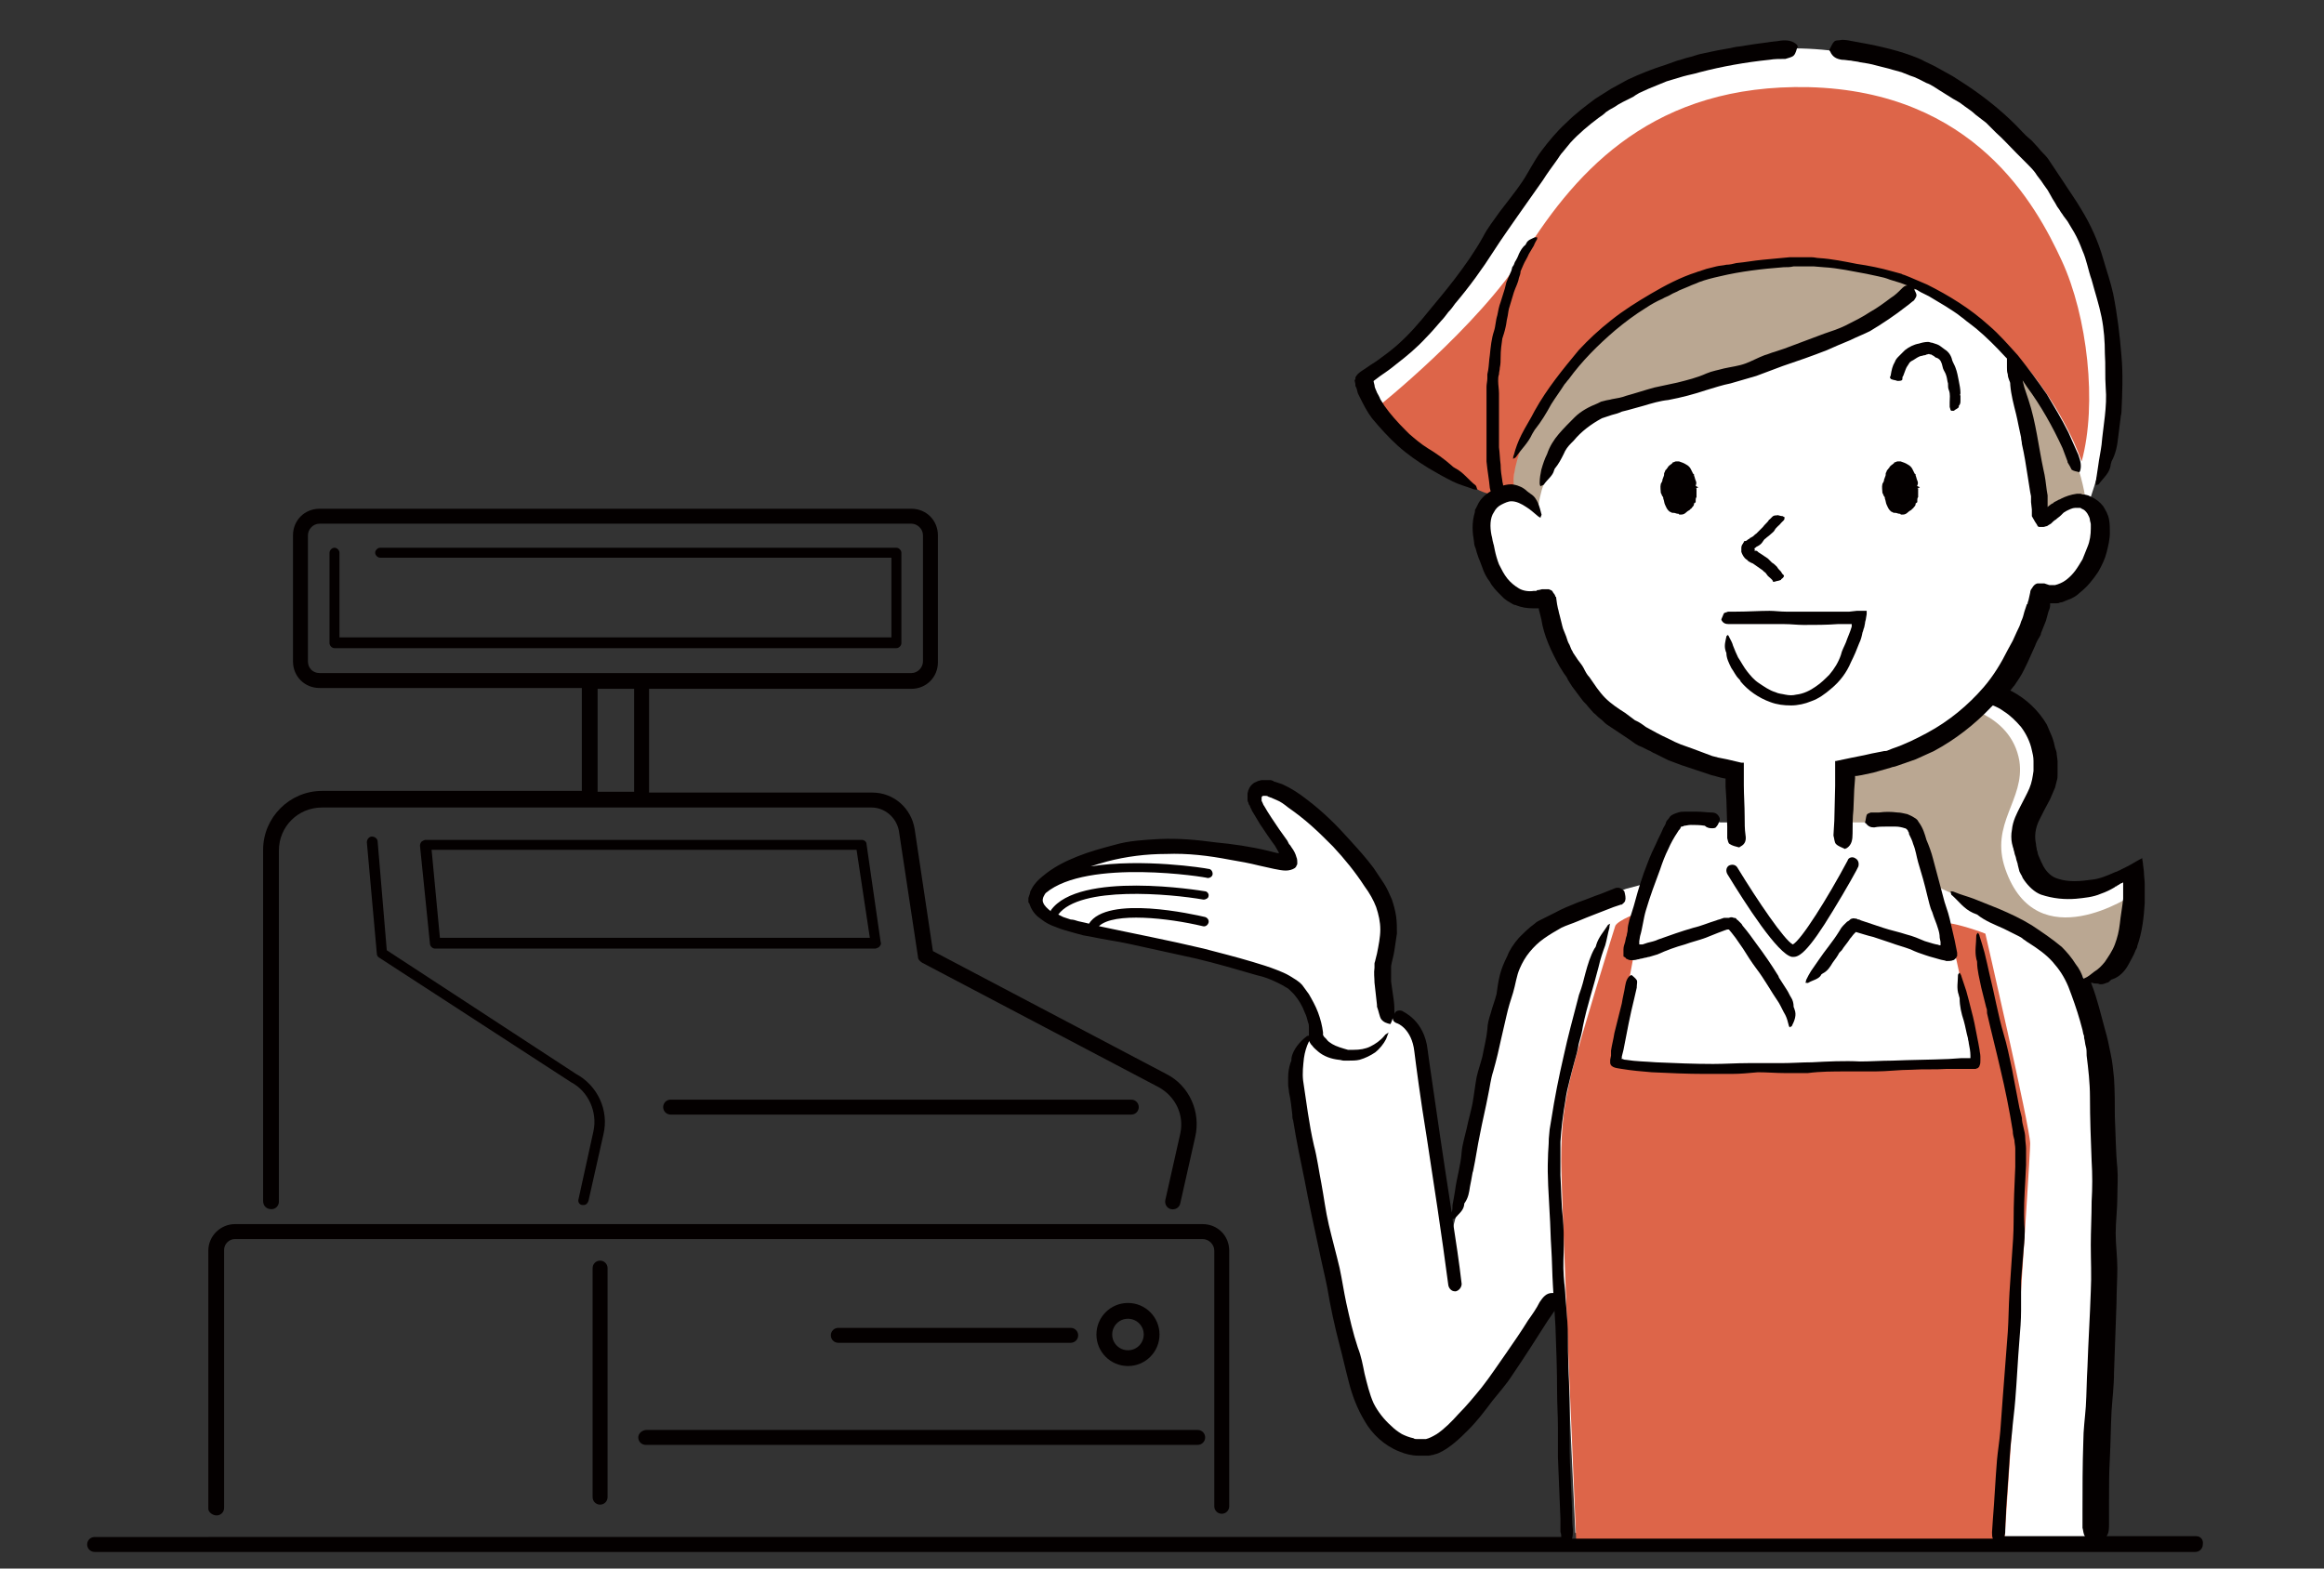
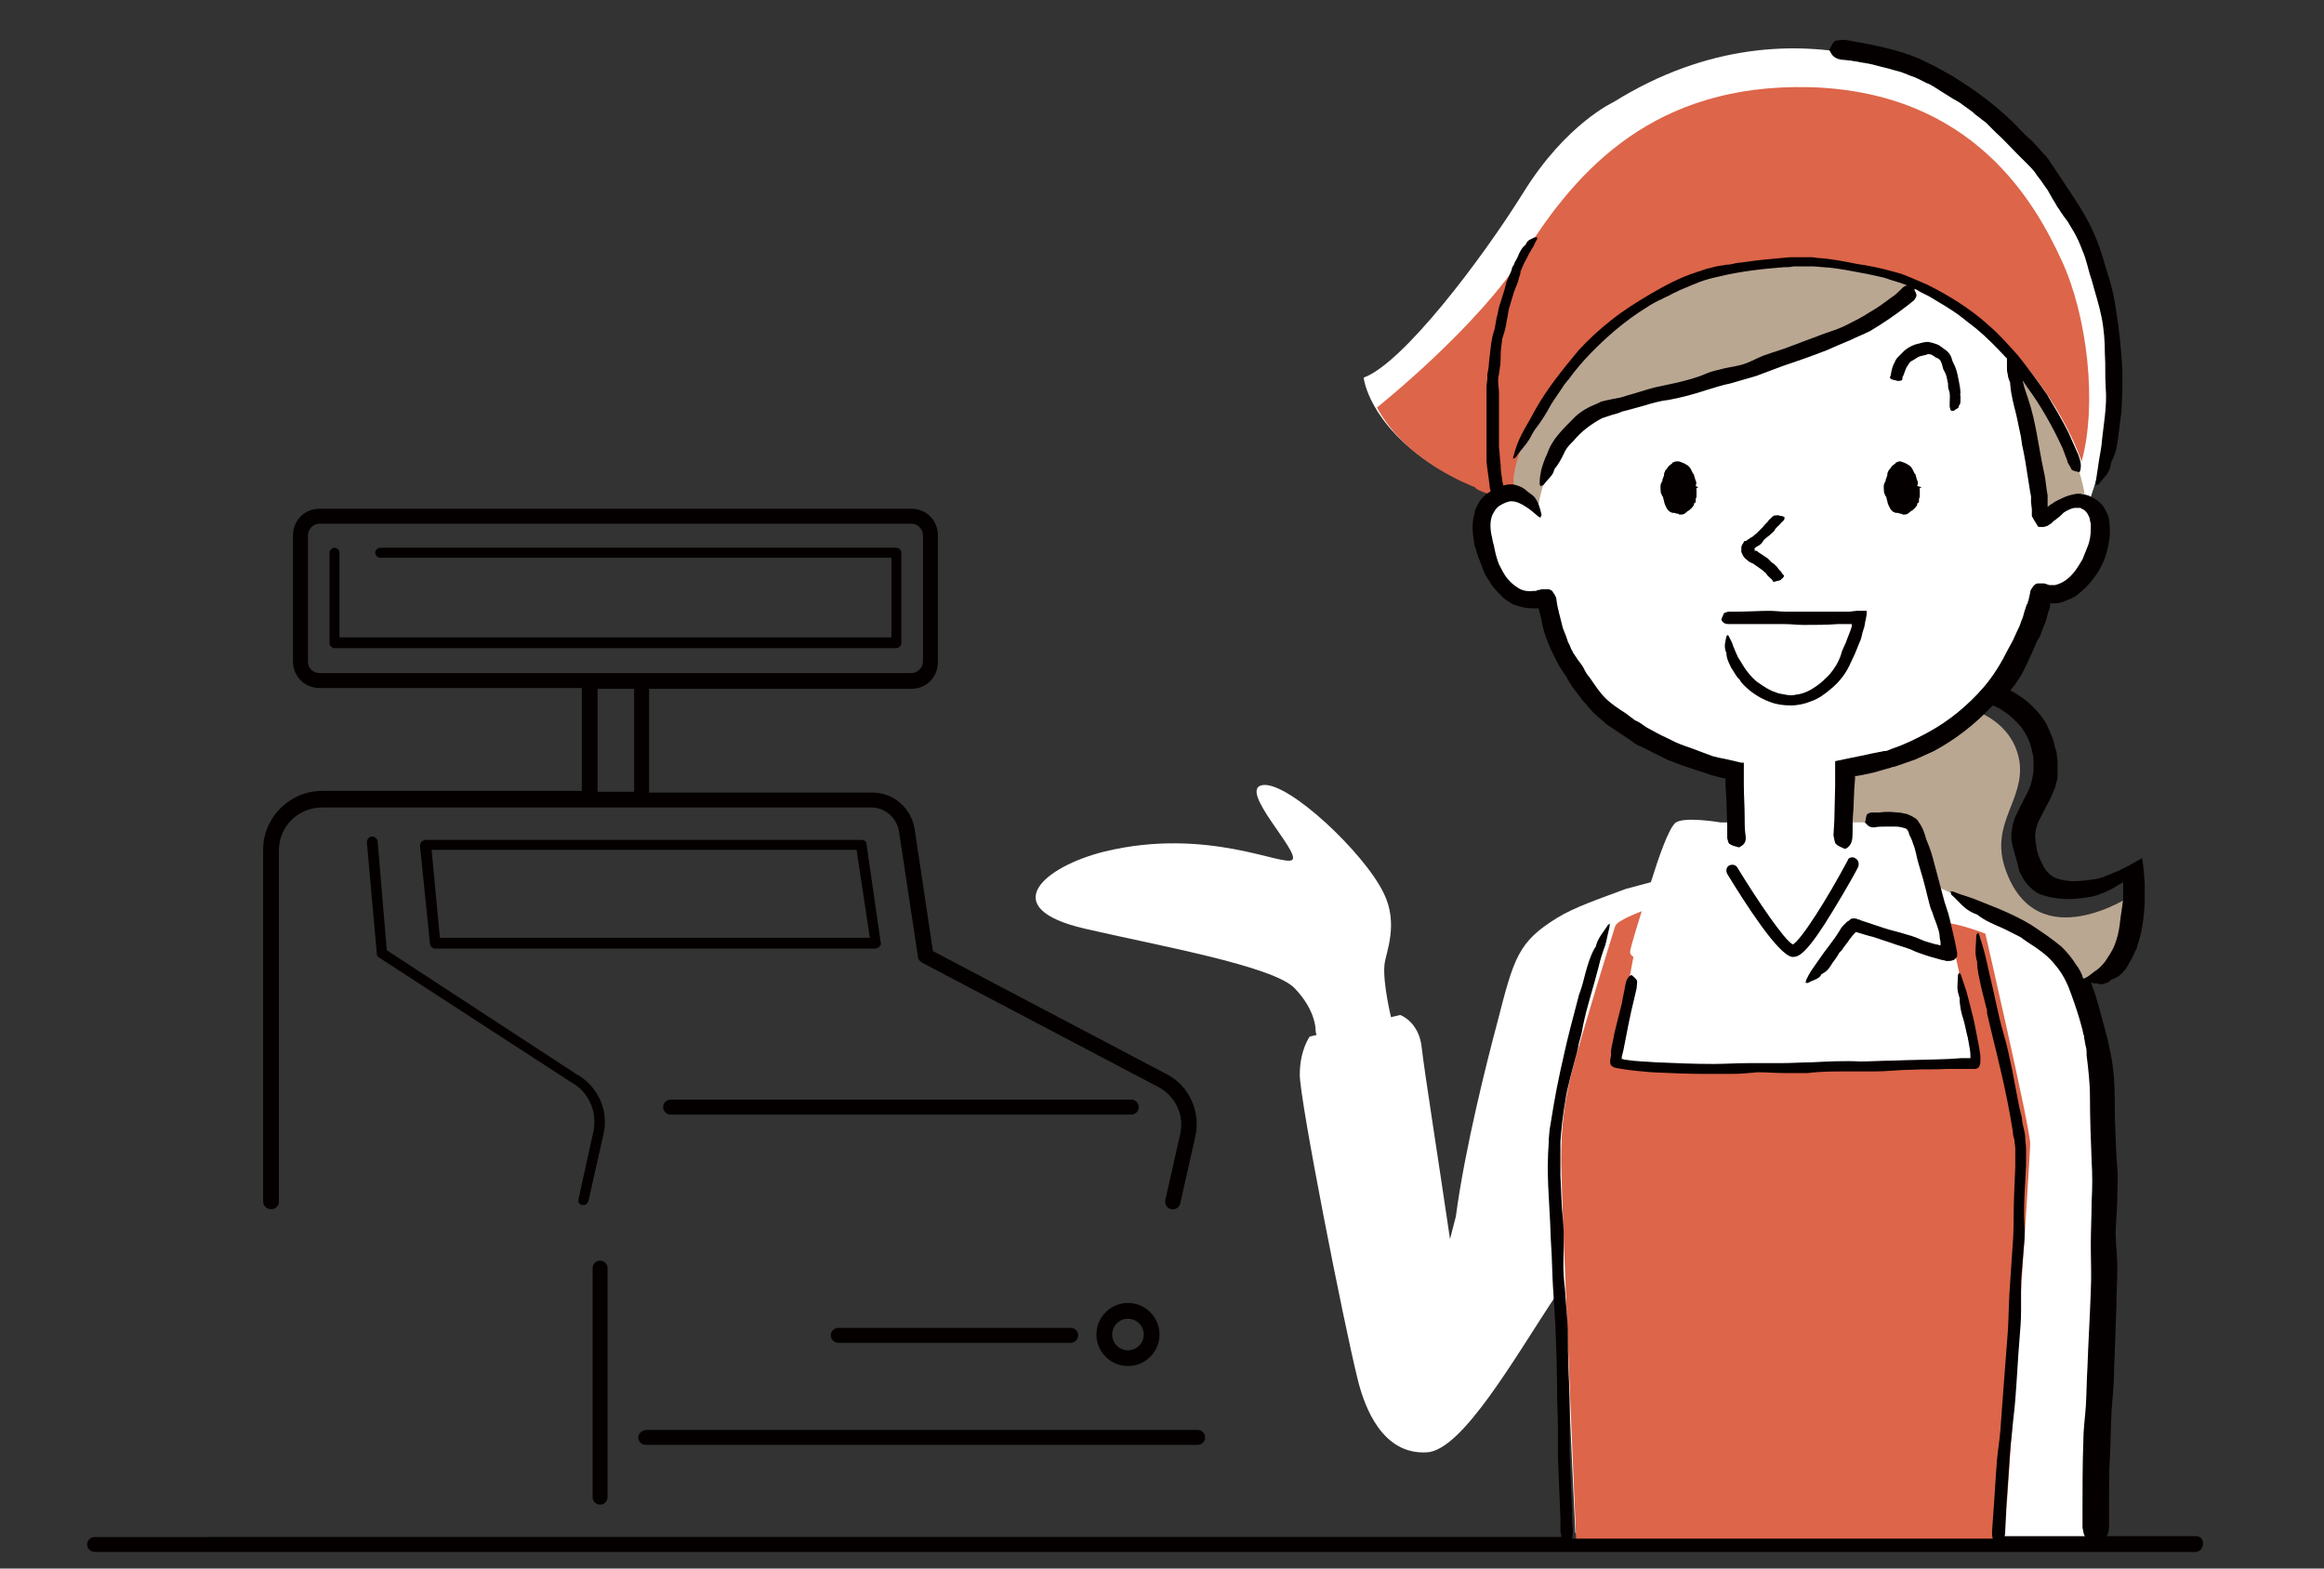
<svg xmlns="http://www.w3.org/2000/svg" version="1.1" id="レイヤー_1" x="0px" y="0px" viewBox="0 0 280 189" style="enable-background:new 0 0 280 189;" xml:space="preserve">
  <rect x="0" y="0" width="280" height="189" fill="#333333" stroke="none" />
  <style type="text/css">
	.st0{fill:#FFFFFF;}
	.st1{fill:#BAA792;}
	.st2{fill:#DD6549;}
	.st3{fill:#040000;}
</style>
  <g>
    <g>
-       <path class="st0" d="M251.8,118.4c6.3-2.9,5.5-13.2,5.5-13.2s-9.8,5.6-12.5-1.5c-2.1-5.4,3.1-6.8,2-12.7c-1.2-5.9-6.8-7.4-6.8-7.4    h-18v23.9C221.9,107.6,236.9,125.1,251.8,118.4z" />
-     </g>
+       </g>
    <g>
      <path class="st1" d="M251.8,118.4c6.3-2.9,5.2-10.6,5.2-10.6s-11.6,7.9-15.4-3.1c-1.9-5.5,2.4-8.3,1.7-13c-1-5.9-7.8-6.8-7.8-6.8    l-13.6-1.2v23.9C221.9,107.6,236.9,125.1,251.8,118.4z" />
    </g>
    <g>
      <g>
        <path class="st0" d="M253.1,185.6c-0.4-14.8,2.1-53,0-61.2c-1.8-6.9-2.6-9.2-8-12.5c-2.1-1.3-5.7-2.5-9.4-4l-2.6-1.2     c-1-3.4-1.8-6.3-2.7-7.2c-0.9-0.9-5.5-0.4-5.5-0.4h-17.6c0,0-4.6-0.8-5.5,0.1c-0.8,0.8-1.9,3.9-2.9,7.1l-3,0.8     c-3.2,1.2-6.2,2.2-8.3,3.5c-4.7,2.9-5.2,4.8-7.2,12.6c-1.2,4.5-3.9,15.1-5,23.4l-0.7,2.7c-1.5-10.2-3.1-20.3-3.4-23     c-0.3-3.2-2.6-4-2.6-4l-10.9,2.6c0,0-1.2,1.6-1.2,4.6c0,3.1,5.3,30,7,36.8c0.8,3.2,2.9,9,8.3,8.7c4.3-0.2,10.7-11.6,15.5-18.8     l1.1-1.5c0.5,13.6,1.3,30,1.3,30L253.1,185.6z" />
      </g>
    </g>
    <g>
      <path class="st0" d="M172.9,56.2c0,0,4.7,2.9,8.5,3.6c0,0-0.1,0-0.1,0c-2.4,0.6-3,3.3-2,6.6c0,0,0.8,3.7,3.3,5.1    c1.2,0.7,2.7,0.5,3.2,0.3c0.2-0.1,0.5-0.1,0.5,0.2c1.3,9.3,7.9,18.2,22.8,20.7l0.3,9.4l13.5,0.2l0.3-9.6    c15.2-2.7,21.6-13.6,22.9-21.3c0-0.2,0.2-0.2,0.3-0.2c2.6,1.2,5.6-1.5,6.6-4.8c0.9-3.1,0.8-5.5-1.2-6.2c0.4-1.2,0.7-2.2,0.7-2.2    s5-15.1-1.3-29.3c-3.9-8.8-9.5-12.8-9.5-12.8l-4.9-4.2c0,0-19.6-13.6-42.4,0.6c0,0-5.7,2.6-10.8,10.8S169,43.8,164.3,45.5    C164.3,45.5,164.8,51,172.9,56.2z" />
    </g>
    <path class="st2" d="M239.2,112.5c0,0,5.4,23.4,5.4,25.3c0,1.9-3.1,47.8-3.1,47.8h-51.6c0,0-1.8-41.7-1.8-45.7   c0-4.1,0.3-6.8,1.3-10.8c1-4,5-16.9,5.2-17.5c0.2-0.7,3.2-1.8,3.2-1.8s-1.4,4.4-1.4,4.9c0,0.4,0.4,0.6,0.4,0.6s-2.3,12.1-2.1,12.7   c0.2,0.6,11.2,0.8,22.3,0.8s19.8-0.4,20.5-0.7c0.7-0.2,0.6-0.7,0.1-3.3c-0.4-2.6-2.1-10.1-2.1-10.1l-0.7-3.4   C234.9,111.1,237.7,111.9,239.2,112.5z" />
    <path class="st1" d="M182.6,59.6c0.1,0.3,0.7,0.1,1.2,0.5c0.8,0.5,1.5,1.6,1.5,1.6c0.2-4.7,4-9.8,6.1-11.2   c2.1-1.4,10.1-2.8,23.4-6.9c13.2-4.2,16.4-9.3,16.4-9.3c-9.8-4.2-27.7-4.2-37.8,5.7c-6,5.8-8.8,11-10.6,14.7   C182.8,54.7,181.9,58.4,182.6,59.6z" />
    <path class="st1" d="M243.1,43.7c0,0,0.9,6.1,1.7,9.4c0.8,3.3,0.9,8,1.1,8.7c0.2,0.7,1.8-0.3,2.8-0.7c1-0.3,2.6-0.6,2.6-0.6   S250.7,52.5,243.1,43.7z" />
    <path class="st2" d="M177.7,58.7c0,0-8.3-3-11.8-9.6c0,0,12.1-9.6,17.8-18.6c6.4-10.2,15.7-20.4,34.2-20   c20,0.5,27.4,14.2,30.5,20.9s4.3,17.3,2.4,24.2c0,0-7.8-24-33.8-24s-36.4,24.2-34.4,27.6l-1.9,0.6   C180.6,59.9,177.9,59.2,177.7,58.7z" />
    <g>
      <g>
        <path class="st0" d="M167.6,122.6c0,0-1-4.1-0.8-6.3c0.1-1.4,1.8-4.9-0.1-8.7c-2.3-4.8-11.5-13.5-14.6-13c-3,0.5,4.6,8.1,3.6,9     c-1,0.9-10.2-4-22.6-1c-7.3,1.8-13.2,6.8-2.4,9.3c8.6,2,22.8,4.5,25.3,7.2c2.5,2.6,2.5,4.9,2.5,4.9s-0.2,2.5,4.2,2.7     c1.7,0.1,2.7,0,3.5-0.8c0.7-0.6,1.5-1.4,1.4-2.4L167.6,122.6z" />
      </g>
    </g>
    <g>
      <path class="st3" d="M71.4,152.8v27.6c0,0.5,0.4,0.9,0.9,0.9s0.9-0.4,0.9-0.9v-27.6c0-0.5-0.4-0.9-0.9-0.9S71.4,152.3,71.4,152.8z    " />
      <path class="st3" d="M69.7,144.5c-0.1,0.3,0.1,0.7,0.5,0.7c0,0,0.1,0,0.1,0c0.3,0,0.5-0.2,0.6-0.5l1.8-8c0.7-2.9-0.7-5.9-3.3-7.3    l-22.8-14.9l-1.1-13.1c0-0.3-0.3-0.6-0.7-0.6c-0.3,0-0.6,0.3-0.6,0.7l1.2,13.4c0,0.2,0.1,0.4,0.3,0.5l23.1,15c0,0,0,0,0,0    c2.1,1.1,3.2,3.6,2.7,5.9L69.7,144.5z" />
      <path class="st3" d="M223.5,103.4c-0.3-0.2-0.8-0.1-0.9,0.3c-2.4,4.5-5.6,9.6-6.6,10.1c-1-0.5-4.2-5.2-6.7-9.3    c-0.2-0.3-0.6-0.4-1-0.2c-0.3,0.2-0.4,0.6-0.2,1c2.2,3.6,6.1,9.7,7.8,10c0.1,0,0.1,0,0.2,0c0.7,0,1.8-0.7,4.7-5.5    c1.6-2.6,3.1-5.3,3.1-5.4C224,104,223.9,103.6,223.5,103.4z" />
      <path class="st3" d="M194.5,124.5c-0.1,0.7-0.3,1.4-0.4,2.1l0,0.3l0,0.1l0,0.2l-0.1,0.5l0,0.1c0,0,0,0.1,0,0.1l0,0.2    c0.1,0.6,0.9,0.6,1.4,0.7c1.2,0.2,2.4,0.3,3.6,0.4c2.1,0.1,4.3,0.2,6.4,0.2c1.1,0,2.1,0,3.2,0c1.1,0,2.1-0.1,3.2-0.2    c1.1,0,2.2,0.1,3.3,0.1c0.9,0,1.8,0,2.7,0c1.5-0.2,3.1-0.2,4.6-0.2c1.2,0,2.3,0,3.5,0c1.5,0,2.9-0.2,4.4-0.2    c1.4-0.1,2.8,0,4.2-0.1c0.6,0,1.1,0,1.7,0c0.3,0,0.6,0,0.8,0l0.4,0l0.3,0c0.1,0,0.2,0,0.3,0c0.1,0,0.2-0.1,0.3-0.1    c0.1-0.1,0.2-0.2,0.2-0.3c0.1-0.2,0.1-0.4,0.1-0.6c0-0.1,0-0.2,0-0.3c0-0.1,0-0.2,0-0.2c0-0.3-0.1-0.6-0.1-0.8    c-0.1-0.6-0.2-1.1-0.3-1.6c-0.2-1.1-0.4-2.1-0.7-3.2c-0.2-0.8-0.4-1.6-0.6-2.3c-0.2-0.6-0.4-1.2-0.6-1.8c0-0.1-0.1-0.2-0.2-0.4    c-0.1,0.1-0.2,0.2-0.2,0.3c0,0.8-0.2,1.6,0.1,2.4c0,0.1,0.1,0.3,0.1,0.4c0,0.9,0.2,1.8,0.5,2.7c0.2,0.7,0.3,1.4,0.5,2.1    c0,0.2,0.1,0.4,0.1,0.6c0.1,0.5,0.2,1,0.2,1.5c0,0.1,0,0.2,0,0.3c0,0,0,0,0,0l0,0l0,0c0,0,0,0,0,0c0,0,0,0,0,0l-0.4,0l-0.7,0    l-1.5,0.1c-2.3,0.1-4.5,0.1-6.8,0.2c-1.3,0-2.6,0.1-3.9,0.1c-1.9-0.1-3.9,0-5.8,0.1c-1.2,0-2.4,0.1-3.7,0.1c-1.3,0-2.6,0-4,0    c-1.4,0-2.8,0.1-4.2,0.1c-2.3,0-4.6-0.1-6.9-0.2c-1.2-0.1-2.4-0.1-3.6-0.3c-0.1,0-0.2,0-0.4-0.1c-0.1,0-0.1,0-0.1,0    c0,0-0.1,0,0-0.1c0,0,0,0,0,0l0,0c0,0,0,0,0,0l0-0.2l0.2-0.8c0.4-2.1,0.8-4.2,1.3-6.2l0,0l0.3-1.3c0,0,0-0.1,0-0.1    c0-0.3,0.1-0.6,0-0.8c-0.2-0.3-0.4-0.4-0.6-0.6c0,0-0.1,0-0.1,0c-0.4,0.2-0.6,0.7-0.7,1.3c-0.1,0.7-0.3,1.4-0.4,2.1L194.5,124.5z" />
-       <path class="st3" d="M206.2,99.8C206.2,99.8,206.2,99.8,206.2,99.8c0.3,0,0.5,0,0.6-0.2c0.2-0.2,0.3-0.5,0.4-0.8c0,0,0-0.1,0-0.2    c-0.2-0.5-0.5-0.7-1-0.7c-0.6,0-1.1-0.1-1.7-0.1c-0.5,0-1,0-1.5,0c-0.3,0-0.5,0-0.8,0.1c-0.3,0.1-0.7,0.2-1,0.5l0,0    c-0.1,0.2-0.2,0.3-0.3,0.4c-0.1,0.1-0.2,0.3-0.2,0.4c-0.1,0.3-0.3,0.5-0.4,0.8c-0.2,0.5-0.5,1-0.7,1.5c-0.4,0.8-0.8,1.7-1.1,2.5    c-0.6,1.5-1.1,3.1-1.5,4.6c-0.2,0.8-0.5,1.6-0.7,2.3c-0.1,0.4-0.2,0.8-0.2,1.2c0,0.2-0.1,0.4-0.1,0.6l-0.1,0.3l-0.1,0.5    c-0.1,0.3-0.2,0.6-0.2,0.9l0,0.2l0,0.2l0,0.2c0,0,0,0.1,0,0.1c0,0,0,0.1,0,0.1c0,0,0,0.1,0.1,0.1c0.1,0.1,0.2,0.1,0.2,0.2    c0.2,0.1,0.4,0.2,0.6,0.2c0.2,0,0.5,0,0.8-0.1c0.2,0,0.3-0.1,0.5-0.1l0.4-0.1c0.2,0,0.3-0.1,0.5-0.1c0.3-0.1,0.7-0.2,1-0.3    c1.1-0.5,2.2-0.9,3.3-1.2c0.8-0.3,1.7-0.5,2.5-0.8c0.5-0.2,1-0.4,1.5-0.6c0.3-0.1,0.5-0.2,0.8-0.3l0.3-0.1c0.1,0,0.1,0,0.2,0    c0.1,0.1,0.5,0.6,0.8,1c0.3,0.4,0.6,0.9,0.9,1.3c0.5,0.8,1,1.6,1.6,2.4c1,1.3,1.8,2.8,2.7,4.1c0.3,0.5,0.5,1,0.8,1.5    c0.2,0.4,0.3,0.8,0.4,1.2c0,0.1,0.1,0.2,0.1,0.3c0.1-0.1,0.3-0.1,0.3-0.2c0.3-0.6,0.6-1.3,0.3-2c0-0.1-0.1-0.2-0.1-0.3    c0-0.4-0.1-0.8-0.3-1.1c-0.2-0.3-0.3-0.6-0.5-0.9c-0.3-0.5-0.6-0.9-0.9-1.4c-0.1-0.1-0.1-0.3-0.2-0.4c-0.8-1.3-1.7-2.6-2.6-3.8    c-0.5-0.7-1-1.4-1.6-2.1c-0.1-0.1-0.1-0.2-0.2-0.3c0,0-0.1-0.1-0.2-0.2l-0.2-0.2c-0.1-0.1-0.2-0.1-0.2-0.2    c-0.1-0.1-0.2-0.1-0.3-0.1c-0.2-0.1-0.4-0.1-0.6,0c-0.1,0-0.2,0-0.3,0l-0.2,0l-0.1,0l-0.3,0.1c-0.2,0.1-0.4,0.1-0.6,0.2    c-1,0.3-1.9,0.7-2.8,0.9c-1.4,0.4-2.8,0.9-4.2,1.4c-0.4,0.2-0.9,0.3-1.3,0.4l-0.6,0.2c-0.1,0-0.1,0-0.2,0c-0.1,0-0.1,0-0.2,0    c0,0,0,0,0,0l0-0.1l0-0.1l0-0.2l0.1-0.6c0.3-1,0.4-2.1,0.7-3.1c0.5-1.7,1.1-3.3,1.7-4.9c0.3-0.9,0.6-1.7,1-2.5    c0.3-0.7,0.7-1.4,1.1-2c0.1-0.2,0.2-0.3,0.3-0.4l0.1-0.2c0-0.1,0.1-0.1,0.1-0.1c0,0,0,0,0,0c0,0,0.2,0,0.3-0.1    c0.2,0,0.5-0.1,0.8-0.1c0.5,0,1.1,0,1.7,0.1c0,0,0,0,0,0C205.6,99.7,205.9,99.8,206.2,99.8z" />
      <path class="st3" d="M233.8,113.9c0,0-0.1,0-0.1,0c-0.1,0-0.2-0.1-0.4-0.1c-0.5-0.1-1-0.3-1.4-0.4c-0.7-0.3-1.4-0.6-2.2-0.8    c-0.9-0.3-1.9-0.5-2.8-0.8c-0.9-0.3-1.8-0.6-2.7-0.9l-0.2-0.1c-0.1,0-0.2,0-0.3-0.1c-0.2,0-0.4-0.1-0.6,0c-0.1,0-0.2,0.1-0.3,0.2    c-0.1,0.1-0.2,0.1-0.3,0.2l-0.1,0.1l-0.1,0.1l-0.2,0.2c-0.2,0.2-0.4,0.5-0.5,0.7c-0.8,1.3-1.7,2.3-2.5,3.5    c-0.3,0.4-0.6,0.9-0.9,1.3c-0.2,0.3-0.4,0.7-0.6,1.1c0,0.1,0,0.2-0.1,0.3c0.1,0,0.3,0.1,0.4,0c0.5-0.3,1.2-0.4,1.5-0.9    c0-0.1,0.1-0.1,0.2-0.2c0.6-0.3,0.9-0.8,1.2-1.3c0.3-0.4,0.6-0.8,0.8-1.2c0.1-0.1,0.2-0.2,0.3-0.3c0.3-0.5,0.7-0.9,1-1.4    c0.2-0.2,0.3-0.4,0.5-0.6l0.1-0.1c0,0,0,0,0.1-0.1c0,0,0,0,0,0c0,0,0,0,0,0c0,0,0,0,0,0c0.3,0.1,0.7,0.2,1,0.3    c0.3,0.1,0.7,0.2,1.1,0.3l2.1,0.7c0.8,0.3,1.6,0.5,2.4,0.8c0.6,0.3,1.2,0.5,1.8,0.7c0.3,0.1,0.6,0.2,1,0.3l0.7,0.2    c0.3,0.1,0.6,0.1,0.8,0.2c0.3,0,0.6,0,0.8-0.1c0.1,0,0.2-0.1,0.3-0.2c0.1-0.1,0.1-0.1,0.1-0.1c0,0,0-0.1,0.1-0.2c0,0,0-0.1,0-0.2    c0-0.1,0-0.1,0-0.2l-0.1-0.5l-0.2-1l-0.3-1.3c-0.1-0.4-0.2-0.9-0.3-1.3c-0.2-0.9-0.6-1.8-0.8-2.7c-0.4-1.5-0.8-3-1.2-4.5    c-0.2-0.8-0.5-1.6-0.8-2.3c-0.2-0.7-0.4-1.4-0.9-2.1c-0.1-0.1-0.1-0.2-0.2-0.3c-0.1-0.1-0.2-0.2-0.4-0.3c-0.3-0.2-0.6-0.3-0.8-0.4    c-0.5-0.1-0.8-0.2-1.2-0.2c-0.8-0.1-1.5-0.1-2.2,0c0,0,0,0,0,0c-0.3,0-0.6,0-0.9,0c0,0,0,0-0.1,0c-0.2,0.1-0.4,0.1-0.5,0.3    c-0.1,0.3-0.1,0.6-0.2,0.9c0,0,0,0.1,0.1,0.1c0.3,0.4,0.6,0.5,1,0.5c0.5-0.1,0.9-0.1,1.4-0.1c0.4,0,0.8,0,1.2,0    c0.4,0,0.8,0.1,1.1,0.2c0.1,0,0.2,0.1,0.2,0.1c0,0,0,0,0.1,0.1c0,0,0.1,0.1,0.1,0.2c0.1,0.1,0.1,0.2,0.1,0.3    c0.2,0.4,0.4,0.8,0.5,1.2c0.3,0.7,0.4,1.5,0.6,2.2c0.4,1.3,0.8,2.7,1.1,4c0.2,0.7,0.3,1.4,0.6,2c0.2,0.7,0.5,1.3,0.7,2    c0.1,0.3,0.2,0.7,0.2,1.1l0.1,0.5l0,0.1c0,0,0,0.1,0,0.1c0,0,0,0,0,0c0,0,0,0.1,0,0.1c0,0,0,0,0,0.1c0,0,0,0,0,0.1    C233.9,113.8,233.9,113.8,233.8,113.9z" />
-       <path class="st3" d="M124.1,109.1c0.3,0.8,0.8,1.3,1.4,1.7c0.5,0.4,1.1,0.7,1.7,0.9c0.7,0.3,1.5,0.5,2.2,0.7    c0.4,0.1,0.7,0.2,1.1,0.3l1.1,0.2c1.4,0.3,2.9,0.5,4.3,0.8c2.7,0.6,5.5,1.2,8.2,1.8c2.5,0.6,4.9,1.3,7.3,2    c0.9,0.2,1.7,0.5,2.5,0.9c0.4,0.2,0.8,0.4,1.1,0.6c0.2,0.1,0.3,0.2,0.5,0.4c0.1,0.1,0.1,0.1,0.2,0.2l0.2,0.2    c0.6,0.7,1,1.4,1.3,2.2c0.2,0.4,0.3,0.8,0.4,1.2c0.1,0.2,0.1,0.4,0.1,0.6c0,0.1,0,0.2,0,0.3l0,0.2l0,0.2c0,0.1,0,0.2,0,0.2    c0,0,0,0,0,0.1c-0.1,0-0.2,0-0.3,0.1c-0.4,0.3-0.8,0.7-1.1,1.1c-0.3,0.4-0.6,0.9-0.7,1.5c0,0.2,0,0.4-0.1,0.5    c-0.2,0.6-0.3,1.2-0.3,1.8c0,0.2,0,0.3,0,0.5l0,0.4c0,0.3,0.1,0.6,0.1,0.9c0.2,0.9,0.3,1.8,0.4,2.7c0,0.2,0,0.5,0.1,0.7    c0.4,2.5,0.9,4.9,1.4,7.3c0.5,2.7,1.1,5.4,1.7,8.2c0.3,1.5,0.7,3.1,1,4.6c0.4,2.4,0.9,4.7,1.5,7c0.4,1.5,0.7,2.9,1.1,4.4    c0.4,1.6,1,3.2,1.9,4.7c0.9,1.6,2.4,3,4.2,3.7c0.7,0.3,1.5,0.5,2.3,0.5c0.2,0,0.4,0,0.6,0l0.3,0l0.3,0c0.2,0,0.4-0.1,0.6-0.1    c0.2-0.1,0.4-0.1,0.6-0.2c0.7-0.3,1.4-0.8,2-1.3c0.6-0.5,1.1-1,1.6-1.5c1.1-1.1,2-2.3,2.9-3.5c0.8-1,1.7-2,2.4-3.1    c1.5-2.2,2.9-4.4,4.3-6.6c0,0,0,0,0,0l0.9-1.3c0,0,0-0.1,0.1-0.1c0.1-0.3,0.3-0.7,0.3-0.9c-0.1-0.4-0.4-0.7-0.6-1c0,0-0.1,0-0.2,0    c-0.7,0-1.1,0.5-1.5,1.1c-0.4,0.8-0.9,1.5-1.4,2.2c-0.8,1.3-1.7,2.6-2.6,3.9c-1,1.4-1.9,2.8-3,4.2c-0.9,1.1-1.8,2.2-2.8,3.2    c-0.8,0.9-1.7,1.8-2.6,2.4c-0.5,0.3-0.9,0.5-1.3,0.6c0,0-0.1,0-0.1,0c0,0-0.1,0-0.2,0c-0.1,0-0.3,0-0.4,0c-0.1,0-0.3,0-0.4,0    c-0.1,0-0.3,0-0.4-0.1c-0.5-0.1-1-0.3-1.4-0.5c-0.5-0.3-0.9-0.6-1.3-1c-0.8-0.7-1.6-1.7-2.1-2.7c-0.5-1.1-0.8-2.4-1.1-3.6    c-0.2-1-0.4-2.1-0.8-3.1c-0.6-1.8-1-3.6-1.4-5.4c-0.3-1.4-0.5-2.8-0.8-4.2c-0.4-1.7-0.9-3.5-1.3-5.2c-0.4-1.7-0.6-3.4-0.9-5    c-0.3-1.5-0.5-3.1-0.9-4.6c-0.6-2.6-0.9-5.2-1.3-7.8c-0.1-0.9,0-1.8,0.1-2.7c0.1-0.7,0.3-1.4,0.6-2c0,0,0-0.1,0-0.1    c0,0.1,0.1,0.1,0.1,0.2c0.1,0.2,0.2,0.3,0.3,0.4c0.2,0.3,0.5,0.5,0.7,0.7c0.7,0.6,1.6,0.9,2.5,1c0.2,0,0.4,0.1,0.6,0.1l0.3,0    l0.3,0c0.4,0,0.9,0,1.3-0.1c0.7-0.2,1.3-0.5,1.9-0.9c0.5-0.4,1-1,1.3-1.6c0.1-0.3,0.2-0.5,0.3-0.8c-0.2,0.2-0.4,0.2-0.5,0.4    c-0.5,0.6-1.1,1-1.7,1.3c-0.6,0.3-1.3,0.4-2,0.4c-0.2,0-0.5,0-0.7,0c-0.7-0.2-1.4-0.4-1.9-0.7c-0.3-0.2-0.5-0.3-0.7-0.6    c-0.1-0.1-0.2-0.2-0.3-0.3c0-0.1-0.1-0.1-0.1-0.2c0,0,0-0.1,0,0l0,0l0,0c0,0,0,0,0,0l0,0l0-0.1l0-0.2c-0.1-0.8-0.3-1.6-0.6-2.4    c-0.3-0.8-0.7-1.5-1.1-2.2c-0.3-0.4-0.5-0.7-0.8-1.1c-0.1-0.1-0.2-0.2-0.3-0.3c-0.1-0.1-0.3-0.2-0.4-0.3c-0.3-0.2-0.5-0.3-0.8-0.5    c-0.5-0.3-1-0.5-1.5-0.7c-1-0.4-2-0.7-3-1c-2-0.6-4-1.1-5.9-1.6c-4.2-1-8.4-1.8-12.6-2.7c1.8-1.7,8.3-1,12.5,0    c0.3,0.1,0.6-0.1,0.7-0.4c0.1-0.3-0.1-0.6-0.4-0.7c-1.3-0.3-11.8-2.7-14,0.8l-0.4-0.1l-0.9-0.2c-0.3-0.1-0.6-0.2-0.9-0.2    c-0.3-0.1-0.6-0.2-0.9-0.3c-0.2-0.1-0.4-0.2-0.6-0.3c2.6-3.5,13.5-2.5,17.5-1.8c0.3,0,0.6-0.2,0.6-0.4c0.1-0.3-0.2-0.6-0.4-0.6    c-0.6-0.1-15.2-2.5-18.6,2.3c0,0,0,0,0,0.1c-0.4-0.3-0.8-0.7-0.9-1c-0.1-0.2-0.1-0.4,0-0.7c0.1-0.2,0.2-0.4,0.3-0.5    c5-4.2,19.4-1.9,19.5-1.8c0.3,0,0.6-0.2,0.6-0.5c0-0.3-0.2-0.6-0.5-0.6c-0.4-0.1-8-1.3-14.2-0.3c0.6-0.2,1.3-0.4,2-0.6    c2.3-0.6,4.7-0.9,7.1-0.9c2.6-0.1,5.1,0.2,7.7,0.7c1.2,0.2,2.3,0.4,3.5,0.7l1.8,0.4c0.5,0.1,1,0.2,1.4,0.2c0.4,0,0.8-0.1,1.1-0.3    c0,0,0.1-0.1,0.1-0.1c0,0,0.1-0.1,0.1-0.2c0.1-0.1,0.1-0.2,0.1-0.3c0-0.2,0-0.5-0.1-0.7c-0.1-0.4-0.3-0.8-0.6-1.2    c-0.1-0.2-0.2-0.3-0.3-0.4l-0.2-0.4l-1-1.4c-0.6-0.9-1.3-1.9-1.8-2.8c-0.1-0.1-0.1-0.2-0.2-0.4l-0.1-0.2c0,0,0-0.1,0-0.1    c0-0.1,0-0.2,0-0.3c0-0.1,0.1-0.2,0.2-0.2c0,0,0.1,0,0.1,0l0.1,0l0,0l0.1,0c0.1,0,0.2,0,0.3,0.1c0.1,0,0.2,0.1,0.3,0.1    c0.2,0.1,0.5,0.2,0.7,0.3c0.5,0.2,0.9,0.5,1.4,0.9c1,0.7,1.9,1.4,2.8,2.2c0.9,0.8,1.7,1.6,2.6,2.5c1.4,1.5,2.7,3.1,3.8,4.8    c0.6,0.8,1.1,1.7,1.4,2.5c0.3,0.9,0.5,1.8,0.5,2.7c0,0.9-0.2,1.9-0.4,2.9l-0.2,0.8c0,0.1-0.1,0.3-0.1,0.4c0,0.1,0,0.1,0,0.2l0,0.3    c-0.1,0.7,0,1.2,0,1.8l0,0c0.1,0.9,0.2,1.8,0.3,2.7c0,0.1,0,0.1,0,0.2c0.2,0.5,0.3,1.2,0.5,1.5c0.3,0.4,0.7,0.5,1.1,0.6    c0,0,0.1-0.1,0.1-0.2c0.1-0.1,0.1-0.3,0.2-0.5c0,0.3,0.2,0.5,0.5,0.6c0.1,0,1.8,0.7,2.1,3.4c0.2,1.6,0.7,5.5,1.5,10.4    c0.8,5.2,1.8,11.7,2.6,17.8c0.1,0.4,0.4,0.7,0.8,0.7c0,0,0.1,0,0.1,0c0.4-0.1,0.7-0.5,0.7-0.9c-0.3-2.6-0.7-5.2-1.1-7.8    c0.1,0,0.3-0.1,0.3-0.1c0.4-0.5,1-0.9,1.1-1.6c0-0.1,0-0.2,0.1-0.3c0.4-0.6,0.5-1.2,0.6-1.9c0.1-0.5,0.2-1,0.3-1.6    c0-0.1,0.1-0.3,0.1-0.4c0.3-1.4,0.5-2.9,0.8-4.3c0.3-1.6,0.7-3.2,1-4.8c0.2-0.9,0.3-1.9,0.6-2.8c0.4-1.4,0.7-2.7,1-4.1    c0.2-0.9,0.4-1.7,0.6-2.6c0.2-0.9,0.5-1.9,0.8-2.8c0.3-1,0.4-2,0.8-2.9c0.3-0.7,0.7-1.4,1.2-2c0.5-0.6,1-1.1,1.7-1.6    c0.7-0.5,1.4-0.9,2.1-1.3c0.6-0.3,1.3-0.5,2-0.8c1.4-0.6,2.8-1.1,4.3-1.7c0,0,0,0,0,0l0.9-0.3c0,0,0,0,0.1,0    c0.1-0.1,0.4-0.3,0.4-0.5c0.1-0.3,0-0.7-0.1-1.1c0,0-0.1-0.1-0.1-0.1c-0.4-0.4-0.8-0.4-1.2-0.2c-0.5,0.2-1,0.4-1.5,0.6    c-0.9,0.3-1.8,0.7-2.7,1c-1,0.4-2,0.8-2.9,1.3c-0.4,0.2-0.8,0.4-1.2,0.6c-0.2,0.1-0.4,0.2-0.6,0.3c-0.2,0.1-0.4,0.2-0.6,0.4    c-0.7,0.5-1.3,1.1-1.9,1.7c-0.6,0.7-1.1,1.4-1.4,2.2c-0.4,0.8-0.7,1.5-0.9,2.3c-0.2,0.8-0.3,1.6-0.4,2.3c-0.2,0.8-0.5,1.5-0.7,2.3    c-0.2,0.6-0.4,1.3-0.4,1.9c-0.1,1.1-0.4,2.2-0.6,3.3c-0.2,0.8-0.5,1.6-0.7,2.5c-0.2,1.1-0.3,2.1-0.5,3.2c-0.2,1-0.5,2-0.7,3    c-0.2,0.9-0.5,1.8-0.6,2.8c-0.1,1.6-0.6,3.1-0.8,4.7c-0.1,0.6-0.2,1.2-0.3,1.7c0,0.3,0,0.6-0.1,0.9c-0.5-3.3-1-6.4-1.4-9.2    c-0.7-4.9-1.3-8.8-1.5-10.4c-0.4-3.6-3-4.6-3.1-4.7c-0.4-0.1-0.8,0-0.9,0.4c0-0.5,0-1.2-0.1-1.8c-0.1-0.7-0.2-1.4-0.3-2.1    c0-0.3,0-0.7,0-1c0-0.2,0-0.3,0-0.5l0-0.2l0-0.2c0.1-0.6,0.3-1.2,0.4-1.9c0.1-0.7,0.2-1.3,0.3-2c0-0.7,0-1.4-0.1-2.1    c-0.1-0.7-0.3-1.4-0.5-2c-0.3-0.7-0.6-1.4-1-2c-0.4-0.6-0.8-1.2-1.2-1.8c-0.9-1.2-1.8-2.2-2.8-3.3c-1.6-1.8-3.3-3.5-5.3-5    c-0.9-0.7-1.8-1.3-2.9-1.8c-0.3-0.1-0.6-0.2-0.9-0.3c-0.1,0-0.1,0-0.2-0.1l-0.3-0.1c-0.1,0-0.2,0-0.3,0l-0.4,0l-0.2,0l-0.2,0    l-0.4,0.1c-0.2,0.1-0.5,0.2-0.6,0.3c-0.4,0.3-0.6,0.7-0.7,1.2c0,0.2,0,0.5,0,0.7c0,0.1,0,0.3,0.1,0.4c0,0.1,0.1,0.3,0.1,0.3    l0.1,0.1l0,0.1l0.1,0.2c0.1,0.1,0.1,0.3,0.2,0.4c0.3,0.5,0.6,1,0.9,1.5c0.6,0.9,1.2,1.8,1.8,2.6l0.4,0.7l0.1,0.2l0,0c0,0,0,0,0,0    l0,0c0,0,0,0,0,0s0,0,0,0c0,0,0,0,0,0l-0.2,0l-0.4-0.1l-0.8-0.2c-2.1-0.5-4.2-0.8-6.3-1c-2.2-0.3-4.4-0.5-6.7-0.4    c-1.8,0.1-3.7,0.2-5.4,0.7c-1.5,0.4-3,0.8-4.5,1.4c-1.5,0.6-2.9,1.3-4.2,2.4c-0.5,0.4-1,0.9-1.3,1.5c-0.1,0.2-0.2,0.3-0.2,0.5    l-0.1,0.3l-0.1,0.3c0,0.2,0,0.4,0,0.6C124,108.7,124,108.9,124.1,109.1z" />
      <path class="st3" d="M204.3,58.5c0.1-0.2,0.1-0.4,0-0.6c-0.1-0.2-0.1-0.4-0.2-0.6c0,0,0-0.1,0-0.1c0-0.1-0.1-0.1-0.1-0.1    c-0.1-0.2-0.2-0.4-0.3-0.6c-0.1-0.2-0.3-0.4-0.5-0.5c-0.3-0.2-0.6-0.3-0.9-0.4c-0.1,0-0.2,0-0.2,0c-0.1,0-0.1,0-0.2,0    c-0.1,0-0.2,0.1-0.3,0.1c-0.1,0-0.1,0.1-0.1,0.1c-0.2,0.2-0.5,0.3-0.6,0.6c-0.1,0-0.1,0.2-0.2,0.2c-0.1,0.1-0.1,0.3-0.2,0.4    c0,0,0,0,0,0c0,0.2,0,0.3-0.1,0.5c0,0.1-0.1,0.2-0.1,0.3c0,0.2-0.1,0.3-0.2,0.5c-0.1,0.4,0,0.8,0,1.1c0,0,0,0,0,0    c0.1,0.1,0.1,0.3,0.2,0.4c0.1,0.1,0.1,0.2,0.1,0.3c0.1,0.2,0.1,0.5,0.2,0.7c0.1,0.2,0.2,0.5,0.4,0.7c0.1,0.1,0.2,0.2,0.3,0.2    c0.1,0.1,0.2,0.1,0.4,0.1c0.1,0,0.3,0.1,0.4,0.1c0.1,0,0.2,0,0.2,0.1c0.1,0,0.2,0,0.3,0c0.2,0,0.4-0.1,0.6-0.3    c0.2-0.2,0.4-0.2,0.5-0.4c0.1,0,0.1-0.1,0.2-0.2c0.1-0.1,0.2-0.2,0.2-0.4c0-0.1,0.1-0.1,0.1-0.1c0,0,0.1-0.1,0.1-0.1    c0-0.1,0-0.1,0-0.2c0-0.1,0-0.3,0.1-0.4l0,0c0-0.2,0-0.4,0-0.5c0-0.1,0-0.1,0-0.2c0-0.1,0-0.2,0-0.3c0-0.1,0-0.1-0.2-0.1    c0,0,0,0,0,0c0,0,0,0,0,0c0,0,0,0,0.1,0c0.3,0,0.3-0.1,0.3-0.1C204.3,58.6,204.3,58.5,204.3,58.5z" />
-       <path class="st3" d="M231,58.5c0.1-0.2,0.1-0.4,0-0.6c-0.1-0.2-0.1-0.4-0.2-0.6c0,0,0-0.1,0-0.1c0-0.1-0.1-0.1-0.1-0.1    c-0.1-0.2-0.2-0.4-0.3-0.6c-0.1-0.2-0.3-0.4-0.5-0.5c-0.3-0.2-0.6-0.3-0.9-0.4c-0.1,0-0.2,0-0.2,0c-0.1,0-0.1,0-0.2,0    c-0.1,0-0.2,0.1-0.3,0.1c-0.1,0-0.1,0.1-0.1,0.1c-0.2,0.2-0.5,0.3-0.6,0.6c-0.1,0-0.1,0.2-0.2,0.2c-0.1,0.1-0.1,0.3-0.2,0.4    c0,0,0,0,0,0c0,0.2,0,0.3-0.1,0.5c0,0.1-0.1,0.2-0.1,0.3c0,0.2-0.1,0.3-0.2,0.5c-0.1,0.4,0,0.8,0,1.1c0,0,0,0,0,0    c0.1,0.1,0.1,0.3,0.2,0.4c0.1,0.1,0.1,0.2,0.1,0.3c0.1,0.2,0.1,0.5,0.2,0.7c0.1,0.2,0.2,0.5,0.4,0.7c0.1,0.1,0.2,0.2,0.3,0.2    c0.1,0.1,0.2,0.1,0.4,0.1c0.1,0,0.3,0.1,0.4,0.1c0.1,0,0.2,0,0.2,0.1c0.1,0,0.2,0,0.3,0c0.2,0,0.4-0.1,0.6-0.3    c0.2-0.2,0.4-0.2,0.5-0.4c0.1,0,0.1-0.1,0.2-0.2c0.1-0.1,0.2-0.2,0.2-0.4c0-0.1,0.1-0.1,0.1-0.1c0,0,0.1-0.1,0.1-0.1    c0-0.1,0-0.1,0-0.2c0-0.1,0-0.3,0.1-0.4l0,0c0-0.2,0-0.4,0-0.5c0-0.1,0-0.1,0-0.2c0-0.1,0-0.2,0-0.3c0-0.1,0-0.1-0.2-0.1    c0,0,0,0,0,0c0,0,0,0,0,0c0,0,0,0,0.1,0c0.3,0,0.3-0.1,0.3-0.1C231,58.6,230.9,58.5,231,58.5z" />
+       <path class="st3" d="M231,58.5c0.1-0.2,0.1-0.4,0-0.6c-0.1-0.2-0.1-0.4-0.2-0.6c0,0,0-0.1,0-0.1c0-0.1-0.1-0.1-0.1-0.1    c-0.1-0.2-0.2-0.4-0.3-0.6c-0.1-0.2-0.3-0.4-0.5-0.5c-0.3-0.2-0.6-0.3-0.9-0.4c-0.1,0-0.1,0-0.2,0    c-0.1,0-0.2,0.1-0.3,0.1c-0.1,0-0.1,0.1-0.1,0.1c-0.2,0.2-0.5,0.3-0.6,0.6c-0.1,0-0.1,0.2-0.2,0.2c-0.1,0.1-0.1,0.3-0.2,0.4    c0,0,0,0,0,0c0,0.2,0,0.3-0.1,0.5c0,0.1-0.1,0.2-0.1,0.3c0,0.2-0.1,0.3-0.2,0.5c-0.1,0.4,0,0.8,0,1.1c0,0,0,0,0,0    c0.1,0.1,0.1,0.3,0.2,0.4c0.1,0.1,0.1,0.2,0.1,0.3c0.1,0.2,0.1,0.5,0.2,0.7c0.1,0.2,0.2,0.5,0.4,0.7c0.1,0.1,0.2,0.2,0.3,0.2    c0.1,0.1,0.2,0.1,0.4,0.1c0.1,0,0.3,0.1,0.4,0.1c0.1,0,0.2,0,0.2,0.1c0.1,0,0.2,0,0.3,0c0.2,0,0.4-0.1,0.6-0.3    c0.2-0.2,0.4-0.2,0.5-0.4c0.1,0,0.1-0.1,0.2-0.2c0.1-0.1,0.2-0.2,0.2-0.4c0-0.1,0.1-0.1,0.1-0.1c0,0,0.1-0.1,0.1-0.1    c0-0.1,0-0.1,0-0.2c0-0.1,0-0.3,0.1-0.4l0,0c0-0.2,0-0.4,0-0.5c0-0.1,0-0.1,0-0.2c0-0.1,0-0.2,0-0.3c0-0.1,0-0.1-0.2-0.1    c0,0,0,0,0,0c0,0,0,0,0,0c0,0,0,0,0.1,0c0.3,0,0.3-0.1,0.3-0.1C231,58.6,230.9,58.5,231,58.5z" />
      <path class="st3" d="M211.5,66l0.1-0.1c0.2-0.1,0.4-0.2,0.6-0.4c0.2-0.2,0.3-0.5,0.5-0.6c0.2-0.2,0.4-0.3,0.6-0.5    c0.2-0.2,0.4-0.3,0.5-0.5c0.2-0.4,0.6-0.6,0.8-0.9c0.1-0.1,0.2-0.2,0.3-0.3c0.1-0.1,0.1-0.2,0.1-0.3c0,0,0-0.1,0-0.1    c-0.1,0-0.2-0.1-0.2-0.1c-0.3,0-0.7-0.2-0.7-0.1c0,0,0,0-0.1,0c-0.3,0-0.4,0.1-0.5,0.2c-0.1,0.1-0.2,0.2-0.3,0.3    c0,0-0.1,0-0.1,0.1c-0.2,0.3-0.5,0.5-0.7,0.8c-0.3,0.3-0.5,0.5-0.8,0.8c-0.2,0.1-0.3,0.3-0.5,0.4c-0.1,0-0.1,0.1-0.2,0.1    c0,0-0.1,0-0.1,0.1l-0.2,0.1c-0.1,0.1-0.2,0.2-0.4,0.2c-0.1,0-0.1,0.1-0.1,0.1c0,0.1-0.1,0.1-0.1,0.2c-0.1,0.1-0.2,0.3-0.2,0.5    c0,0.2,0,0.3,0,0.5c0.1,0.3,0.3,0.7,0.6,0.9c0.1,0.1,0.2,0.1,0.2,0.2c0.1,0,0.1,0.1,0.2,0.1c0.1,0.1,0.2,0.1,0.4,0.2    c0.3,0.2,0.7,0.5,1,0.7c0.2,0.1,0.3,0.3,0.5,0.4c0.1,0.1,0.2,0.3,0.3,0.4c0.2,0.2,0.5,0.4,0.6,0.6l0,0c0,0,0,0.1,0,0.1    c0,0,0,0,0,0c0.1,0,0.1,0,0.2,0c0.2-0.1,0.5-0.1,0.7-0.2c0,0,0.1,0,0.1-0.1c0.3-0.2,0.4-0.4,0.3-0.5c-0.1-0.1-0.1-0.1-0.2-0.2    c0-0.1-0.1-0.1-0.1-0.2c-0.2-0.2-0.4-0.4-0.5-0.6c-0.2-0.2-0.4-0.4-0.6-0.5c-0.2-0.2-0.3-0.3-0.5-0.5c-0.3-0.2-0.6-0.4-0.9-0.6    c-0.2-0.1-0.3-0.2-0.4-0.3c-0.2-0.1-0.3,0-0.3,0c0,0,0-0.1,0-0.1c0,0,0.1,0,0-0.1C211.4,66.2,211.3,66.1,211.5,66    C211.4,66.1,211.4,66,211.5,66z" />
      <path class="st3" d="M236.2,47.4c0-0.5-0.1-1-0.2-1.5c-0.1-0.5-0.2-1.1-0.4-1.6c-0.1-0.3-0.3-0.6-0.4-0.9c-0.1-0.5-0.4-1-0.9-1.3    c-0.3-0.2-0.6-0.5-0.9-0.6l-0.3-0.1l-0.3-0.1c-0.2,0-0.3-0.1-0.5-0.1c-0.4,0-0.8,0.1-1.1,0.2c-0.6,0.1-1.2,0.4-1.7,0.8    c-0.2,0.2-0.5,0.5-0.7,0.7c-0.2,0.2-0.4,0.4-0.5,0.7c-0.3,0.5-0.4,1-0.5,1.6l0,0c0,0.1-0.1,0.2-0.1,0.3c0,0,0,0,0,0    c0.1,0.1,0.1,0.2,0.2,0.2c0.2,0.1,0.5,0.1,0.7,0.2c0,0,0.1,0,0.1,0c0.4,0,0.5-0.1,0.5-0.2c0-0.2,0-0.3,0.1-0.4    c0.1-0.3,0.2-0.5,0.3-0.8c0.1-0.3,0.3-0.5,0.4-0.7c0.1-0.2,0.3-0.3,0.5-0.4c0.3-0.2,0.6-0.4,0.9-0.5c0.2,0,0.3-0.1,0.5-0.1    c0.1,0,0.2-0.1,0.3-0.1c0.1,0,0.2-0.1,0.3,0c0.1,0,0.2,0,0.3,0.1c0.1,0,0.1,0.1,0.2,0.1c0.1,0.1,0.2,0.2,0.3,0.2    c0.3,0.1,0.5,0.3,0.6,0.6c0.1,0.2,0.1,0.4,0.2,0.7c0.1,0.3,0.3,0.5,0.4,0.9c0.1,0.3,0.1,0.6,0.2,0.9c0,0.3,0,0.6,0.1,0.8    c0.2,0.5,0.1,1,0.1,1.5c0,0.2,0,0.4,0,0.5c0,0.1,0.1,0.3,0.1,0.4c0,0,0.1,0.1,0.1,0.1c0.1,0,0.2,0,0.3,0c0.2-0.2,0.6-0.3,0.6-0.5    c0,0,0-0.1,0-0.1c0.2-0.2,0.2-0.4,0.2-0.7c0-0.2,0-0.3,0-0.5C236.1,47.5,236.2,47.5,236.2,47.4z" />
      <path class="st3" d="M209.2,73.7l-0.9,0c0,0,0,0-0.1,0c-0.2,0.1-0.4,0.1-0.5,0.2c-0.1,0.2-0.2,0.5-0.3,0.7c0,0,0,0.1,0,0.1    c0.2,0.4,0.5,0.5,0.9,0.5c0.5,0,0.9,0,1.4,0l2.5,0c0.9,0,1.8,0,2.8,0c0.8,0,1.5,0.1,2.3,0.1c1.4,0,2.8,0,4.1-0.1l1,0l0.5,0l0.1,0    l0,0l0,0l0,0c0,0,0,0,0,0c0,0,0,0,0.1,0c0,0,0,0,0,0c0,0,0,0,0,0c0,0,0,0,0,0.1c0,0,0,0,0,0.1l0,0l0,0l0,0.1    c-0.2,0.7-0.5,1.3-0.7,1.9c-0.2,0.5-0.5,1-0.6,1.5c-0.3,0.9-0.8,1.7-1.4,2.4c-0.5,0.5-1,1-1.6,1.4c-0.7,0.5-1.5,0.9-2.4,1    c-0.4,0.1-0.8,0.1-1.3,0c-0.4-0.1-0.8-0.1-1.2-0.3c-0.7-0.2-1.4-0.7-2-1.1c-0.6-0.4-1-0.9-1.4-1.4c-0.4-0.5-0.7-1.1-1.1-1.7    c-0.2-0.4-0.4-0.9-0.6-1.4c-0.1-0.4-0.3-0.7-0.5-1.1c0-0.1-0.1-0.1-0.1-0.2c-0.1,0.1-0.2,0.1-0.2,0.2c-0.1,0.5-0.3,1.1-0.1,1.7    c0,0.1,0.1,0.2,0.1,0.3c0,0.6,0.3,1.2,0.6,1.8c0.3,0.4,0.5,0.9,0.9,1.3c0.1,0.1,0.2,0.2,0.2,0.3c0.9,1.1,2.2,2,3.6,2.5    c0.8,0.3,1.6,0.4,2.5,0.4c0.8,0,1.7-0.2,2.4-0.5c0.9-0.3,1.7-0.9,2.4-1.5c1.1-0.9,1.9-2,2.4-3.2c0.4-0.8,0.7-1.5,1-2.3    c0.2-0.4,0.3-0.8,0.4-1.3c0.1-0.2,0.1-0.4,0.2-0.6l0.1-0.5c0-0.2,0.1-0.4,0.1-0.5l0.1-0.6l0-0.3l0-0.1l0,0l0,0l0,0l-0.1,0    c-0.4,0-0.8,0-1.1,0l-0.9,0.1c-0.2,0-0.5,0-0.7,0c-1.5,0-3,0-4.5,0c-0.8,0-1.6,0-2.4,0c-0.7,0-1.4-0.1-2-0.1    C212,73.6,210.6,73.7,209.2,73.7L209.2,73.7z" />
      <path class="st3" d="M181.4,39.4c0.1-0.4,0.1-0.7,0.2-1.1c0.1-0.4,0.1-0.7,0.2-1.1c0.1-0.3,0.2-0.7,0.3-1l0.3-1    c0.2-0.6,0.5-1.1,0.6-1.7c0.1-0.3,0.2-0.5,0.2-0.8c0.1-0.2,0.2-0.5,0.3-0.7c0.2-0.5,0.5-0.9,0.7-1.4c0.2-0.3,0.4-0.7,0.6-1    c0.1-0.3,0.3-0.6,0.4-0.8c0-0.1,0-0.1,0-0.2c-0.1,0-0.2,0-0.3,0c-0.4,0.2-0.8,0.3-1,0.7c0,0.1-0.1,0.1-0.1,0.2    c-0.4,0.3-0.6,0.7-0.8,1.1c-0.1,0.3-0.3,0.7-0.5,1c0,0.1-0.1,0.2-0.1,0.3l-0.2,0.3l-0.1,0.4l-0.3,0.7l-0.3,0.7l-0.1,0.4l-0.1,0.4    l-0.5,1.6c-0.2,0.5-0.3,1.1-0.4,1.6c-0.2,0.6-0.2,1.3-0.4,1.9c-0.3,0.9-0.4,1.9-0.5,2.9c-0.1,0.6-0.1,1.2-0.2,1.8l-0.1,0.5l0,0.5    c0,0.3-0.1,0.7-0.1,1c0,0.7,0,1.4,0,2.1c0,0.6,0,1.1,0,1.7l0,0.9l0,0.9l0,0.9c0,0.3,0,0.6,0,0.9c0,0.5,0,1.1,0,1.6    c0.1,1.1,0.3,2.1,0.4,3.2l0,0l0.1,0.4c-0.7,0.4-1.3,1-1.6,1.7l-0.2,0.4c-0.1,0.1-0.1,0.2-0.1,0.4c-0.4,1.3-0.3,2.5-0.1,3.6    c0,0.3,0.1,0.6,0.2,0.8c0,0.1,0.1,0.3,0.1,0.4l0.1,0.3c0.1,0.3,0.2,0.6,0.3,0.8c0.1,0.3,0.2,0.5,0.3,0.8c0.2,0.6,0.5,1.2,0.9,1.7    c0.3,0.6,0.8,1.1,1.3,1.6l0.2,0.2l0.2,0.2c0.1,0.1,0.3,0.2,0.4,0.3l0.5,0.3c0.2,0.1,0.3,0.2,0.5,0.2c0.7,0.3,1.4,0.4,2.1,0.4    c0.2,0,0.6,0,0.5,0c0,0,0.1,0,0.1,0c0,0,0.1,0,0.1,0c0,0,0,0,0,0.1c0,0.1,0,0,0.1,0.4l0.1,0.4l0.1,0.4c0.3,2,1.2,3.9,2.2,5.7    l0.5,0.8c0.2,0.3,0.4,0.5,0.5,0.8l0.5,0.8c0.2,0.3,0.4,0.5,0.6,0.8l0.6,0.8c0.2,0.3,0.5,0.5,0.7,0.8l0.7,0.8    c0.3,0.2,0.5,0.5,0.8,0.7c0.3,0.2,0.5,0.5,0.8,0.7l0.9,0.6c0.3,0.2,0.6,0.4,0.9,0.6c0.3,0.2,0.6,0.4,0.9,0.6l0.7,0.5    c0.3,0.2,0.5,0.3,0.8,0.4l0.8,0.4c0.3,0.1,0.5,0.3,0.8,0.4l1.6,0.8c0.3,0.1,0.5,0.2,0.8,0.3l0.8,0.3l0.9,0.3    c0.3,0.1,0.6,0.2,0.9,0.3c0.6,0.2,1.2,0.4,1.8,0.6c0.5,0.1,1,0.3,1.6,0.4l0.1,0c0,0,0,0,0,0l0,0l0,0c0,0,0,0,0,0c0,0,0,0,0,0l0,0    l0,0l0,0.2l0,0.8l0.1,1.6l0.1,3.2c0,0,0,0,0,0l0,1.3c0,0,0,0.1,0,0.1c0.1,0.3,0.1,0.6,0.3,0.7c0.3,0.2,0.7,0.3,1.1,0.4    c0,0,0.1,0,0.2-0.1c0.6-0.3,0.7-0.8,0.6-1.4c-0.1-0.7-0.1-1.4-0.1-2.2c0-1.3-0.1-2.6-0.1-3.8l0-1.2l0-0.9l0-0.5c0,0,0-0.1,0-0.1    l-0.1,0l-0.2,0l-1.7-0.4l-1-0.2c-0.1,0-0.3-0.1-0.4-0.1l-0.4-0.1l-0.8-0.3c-0.5-0.2-1.1-0.4-1.6-0.6l-1.4-0.5    c-0.2-0.1-0.5-0.2-0.7-0.3L201,89c-0.9-0.4-1.8-0.9-2.7-1.4c-0.4-0.3-0.8-0.6-1.3-0.8c-0.4-0.3-0.8-0.6-1.2-0.9    c-0.8-0.5-1.7-1.1-2.4-1.8c-0.4-0.4-0.7-0.8-1-1.2c-0.3-0.4-0.6-0.9-0.9-1.3c-0.3-0.3-0.5-0.7-0.7-1.1c-0.2-0.4-0.5-0.7-0.7-1    c-0.2-0.3-0.4-0.6-0.6-0.9c0-0.1-0.1-0.2-0.1-0.2l-0.1-0.2l-0.2-0.5c-0.2-0.3-0.3-0.7-0.4-1l-0.4-1c0-0.1-0.1-0.3-0.1-0.4    l-0.1-0.4l-0.2-0.8c-0.1-0.3-0.1-0.5-0.2-0.8l-0.1-0.5l-0.1-0.7c0-0.1,0-0.2-0.1-0.2c0-0.1-0.1-0.3-0.2-0.4    c-0.1-0.1-0.1-0.2-0.2-0.3c-0.1-0.1-0.2-0.1-0.4-0.2c-0.1,0-0.2,0-0.4,0c-0.1,0-0.3,0-0.4,0c-0.1,0-0.3,0.1-0.5,0.1    c-0.1,0-0.1,0-0.2,0.1l-0.1,0c-0.1,0-0.1,0-0.2,0c-0.6,0.1-1.3,0-1.8-0.3c-0.5-0.3-1-0.7-1.4-1.2c-0.4-0.5-0.7-1.1-1-1.7    c-0.2-0.5-0.4-1.2-0.5-1.7l-0.1-0.5c0-0.1-0.1-0.3-0.1-0.4c-0.1-0.3-0.1-0.6-0.2-0.9c-0.2-1-0.2-2.1,0.3-2.8    c0.2-0.4,0.5-0.7,0.9-0.9c0.4-0.2,0.8-0.4,1.2-0.4c0.6,0,1.2,0.3,1.8,0.7c0.5,0.3,0.9,0.7,1.4,1.1c0.1,0.1,0.2,0.1,0.3,0.2    c0-0.2,0.2-0.3,0.1-0.5c-0.1-0.4-0.2-0.8-0.4-1.3c-0.2-0.4-0.4-0.8-0.9-1.1c-0.1-0.1-0.3-0.2-0.4-0.3c-0.4-0.4-1-0.7-1.6-0.8    c-0.4-0.1-0.9,0-1.3,0.1c0-0.2-0.1-0.4-0.1-0.6c-0.1-0.6-0.2-1.2-0.2-1.9c-0.1-0.7-0.1-1.4-0.2-2.1c0-0.3,0-0.6,0-0.9    c0-0.3,0-0.6,0-0.9c0-1,0-2.1,0-3.1c0-0.5,0-1,0-1.6c0-0.5-0.1-1-0.1-1.5c0-0.3,0-0.5,0.1-0.8c0-0.3,0.1-0.5,0.1-0.8    c0.1-0.4,0.1-0.9,0.1-1.3c0-0.8,0.1-1.5,0.2-2.2C181.1,40.5,181.3,39.9,181.4,39.4z" />
      <path class="st3" d="M264.6,185.1h-10.8c0.3-0.4,0.3-0.9,0.3-1.5c0-0.9,0-1.9,0-2.8c0-1.7,0-3.4,0.1-5.1c0.1-1.9,0.1-3.7,0.2-5.6    c0.1-1.6,0.3-3.1,0.3-4.7c0.1-2.8,0.2-5.6,0.3-8.4c0-1.4,0.1-2.8,0.1-4.2c0-1.4-0.2-2.8-0.2-4.2c0-1.4,0.2-2.9,0.2-4.3    c0-1.2,0.1-2.4,0-3.6c-0.2-2-0.2-4.1-0.3-6.1c0-1.6,0-3.1-0.1-4.7c-0.1-1-0.2-2-0.4-2.9c-0.2-1-0.4-2-0.7-3    c-0.5-1.8-0.9-3.6-1.6-5.4c0-0.1-0.1-0.2-0.1-0.2c0.2,0,0.3,0.1,0.5,0.1c0.2,0,0.4,0,0.6,0.1c0.2,0,0.4,0,0.6-0.1    c0.1,0,0.2-0.1,0.3-0.1c0.1,0,0.2-0.1,0.3-0.2c0.1-0.1,0.2-0.2,0.3-0.2c0.9-0.3,1.5-1,1.9-1.7c0.3-0.6,0.7-1.2,0.9-1.8    c0.1-0.2,0.2-0.3,0.2-0.5c0.6-1.7,0.8-3.5,0.9-5.2c0-0.3,0-0.6,0-0.9l0-0.5c0-0.3,0-0.6,0-0.8c0-0.6-0.1-1.1-0.1-1.6l-0.1-0.8    c0-0.3-0.1-0.5-0.1-0.8c-0.6,0.3-1.2,0.7-1.8,1l-0.4,0.2l-0.4,0.2c-0.1,0.1-0.3,0.1-0.4,0.2l-0.3,0.1c-0.9,0.4-1.8,0.8-2.8,0.9    c-1.4,0.2-2.8,0.3-4-0.1c-0.8-0.2-1.4-0.8-1.8-1.5c-0.2-0.4-0.4-0.8-0.6-1.3c-0.1-0.2-0.1-0.5-0.2-0.7c0-0.2-0.1-0.4-0.1-0.7    c-0.2-0.9-0.1-1.9,0.4-2.9c0.4-0.8,0.8-1.6,1.3-2.5c0.1-0.2,0.2-0.5,0.3-0.7c0.1-0.2,0.2-0.5,0.3-0.7l0.2-0.8    c0.1-0.3,0.1-0.5,0.1-0.8c0-0.3,0-0.6,0-0.8c0-0.3,0-0.6,0-0.8l-0.1-0.8c0-0.3-0.1-0.5-0.2-0.8c-0.1-0.5-0.2-0.9-0.4-1.4    c-0.1-0.2-0.2-0.5-0.3-0.7c-0.1-0.2-0.2-0.5-0.3-0.7c-1-1.7-2.5-3.1-4.2-4c0,0,0,0,0,0c-0.1,0-0.1-0.1-0.2-0.1    c0.2-0.2,0.3-0.4,0.5-0.6c0.2-0.3,0.4-0.6,0.6-0.9c0.4-0.6,0.7-1.3,1-1.9c0.3-0.7,0.6-1.3,0.9-2c0.1-0.3,0.3-0.7,0.5-1    c0.1-0.2,0.2-0.3,0.2-0.5l0.2-0.5l0.4-1c0.1-0.4,0.2-0.7,0.3-1.1c0.1-0.2,0.2-0.5,0.2-0.7l0-0.2c0,0,0,0,0,0l0,0c0,0,0-0.1,0-0.1    c0,0,0,0,0,0c0.1,0,0.1,0,0.2,0l0.5,0c0.2,0,0.3,0,0.5-0.1c0.3,0,0.6-0.2,0.9-0.3c0.6-0.2,1.1-0.5,1.5-0.9    c0.9-0.7,1.6-1.6,2.2-2.5c0.4-0.7,0.8-1.5,1-2.3c0.2-0.8,0.4-1.6,0.4-2.4c0-0.5,0-1.1-0.1-1.6c-0.1-0.6-0.4-1.1-0.7-1.6    c-0.4-0.5-0.9-0.9-1.4-1.1l-0.4-0.2l-0.4-0.1c-0.1,0-0.3,0-0.5-0.1c-0.2,0-0.3,0-0.5,0c-0.7,0.1-1.3,0.3-1.9,0.6    c-0.1,0.1-0.3,0.1-0.4,0.2l-0.2,0.1l-0.2,0.1c-0.1,0.1-0.2,0.2-0.3,0.2c-0.1,0.1-0.3,0.2-0.4,0.3c0,0-0.1,0.1-0.1,0.1    c0,0,0-0.1,0-0.1l0-0.2l0-0.7l0-0.4l-0.1-0.6c-0.1-0.8-0.2-1.7-0.4-2.5c-0.6-2.8-0.9-5.7-1.8-8.4l-0.5-1.5l-0.2-0.8    c0-0.1,0-0.1-0.1-0.2c0.2,0.3,0.4,0.6,0.6,0.9c1.7,2.3,3.1,4.8,4.3,7.4l0,0c0.2,0.5,0.4,1.1,0.6,1.6c0,0,0,0.1,0,0.1    c0.2,0.3,0.4,0.7,0.5,0.9c0.3,0.2,0.6,0.2,0.9,0.3c0,0,0.1-0.1,0.1-0.1c0.2-0.6,0.1-1.2-0.2-2c-0.4-0.9-0.8-1.8-1.2-2.7    c-0.8-1.6-1.7-3.1-2.6-4.6c-1.1-1.6-2.3-3.2-3.5-4.7c-1.1-1.2-2.2-2.5-3.5-3.6c-2.2-2-4.8-3.6-7.4-4.9c-0.7-0.3-1.4-0.6-2.1-0.9    l-0.5-0.2c-0.2-0.1-0.4-0.1-0.5-0.2l-1.1-0.3c-1.4-0.4-2.9-0.7-4.3-0.9c-1.5-0.3-3-0.6-4.5-0.7c-0.3,0-0.6-0.1-0.9-0.1l-0.9,0    c-0.3,0-0.6,0-0.9,0c-0.3,0-0.6,0-0.9,0c-1.1,0.1-2.1,0.2-3.2,0.3c-1.1,0.1-2.1,0.3-3.2,0.4c-0.4,0.1-0.8,0.2-1.2,0.2    c-0.4,0.1-0.8,0.1-1.2,0.2l-1.2,0.3l-0.6,0.2c-0.2,0.1-0.4,0.1-0.6,0.2c-1.9,0.6-3.8,1.6-5.5,2.6c-1.7,1-3.3,2-4.8,3.2    c-1.4,1.1-2.7,2.3-3.9,3.6c-1.9,2.3-3.8,4.6-5.3,7.3c-0.5,1-1.1,1.9-1.6,2.9c-0.4,0.8-0.7,1.6-0.9,2.4c-0.1,0.2-0.1,0.4-0.1,0.5    c0.1-0.1,0.3-0.1,0.4-0.3c0.6-0.9,1.4-1.6,1.9-2.7c0.1-0.2,0.2-0.3,0.3-0.5c0.8-1,1.4-2,2-3.1c0.5-0.8,1.1-1.6,1.6-2.4    c0.2-0.2,0.3-0.4,0.5-0.6c1.6-2.2,3.5-4.1,5.6-5.9c1.2-1,2.4-1.9,3.7-2.7c0.6-0.4,1.3-0.8,2-1.1c0.3-0.2,0.7-0.3,1-0.5    c0.3-0.2,0.7-0.3,1-0.5l1.2-0.5c0.4-0.2,0.8-0.3,1.2-0.5c0.8-0.3,1.6-0.5,2.5-0.7c2.5-0.6,5.1-0.9,7.7-1.1c0.4,0,0.8,0,1.2-0.1    l1.2,0c0.4,0,0.8,0,1.2,0l1.2,0.1c1.8,0.1,3.5,0.5,5.2,0.8c0.5,0.1,0.9,0.2,1.4,0.3c0.5,0.1,0.9,0.2,1.4,0.4l1.3,0.4    c0.3,0.1,0.5,0.2,0.8,0.3c-0.3,0-0.5,0.2-0.7,0.4c-0.4,0.4-0.8,0.8-1.3,1.1c-0.8,0.6-1.6,1.2-2.5,1.7c-0.9,0.6-1.9,1.1-2.9,1.6    c-0.8,0.4-1.7,0.7-2.6,1c-0.8,0.3-1.6,0.6-2.4,0.9c-0.8,0.3-1.6,0.6-2.4,0.9l-1.2,0.4c-0.4,0.1-0.8,0.3-1.2,0.4    c-0.8,0.3-1.5,0.7-2.3,1c-0.8,0.3-1.7,0.4-2.6,0.6c-0.7,0.2-1.4,0.3-2.1,0.6c-1.1,0.5-2.3,0.8-3.5,1.1c-0.9,0.2-1.9,0.4-2.8,0.6    c-1.1,0.3-2.3,0.7-3.4,1c-0.5,0.2-1.1,0.3-1.7,0.4c-0.3,0.1-0.6,0.1-0.9,0.2l-0.4,0.1l-0.4,0.2c-1,0.4-2,0.9-2.8,1.7    c-0.7,0.7-1.3,1.3-1.9,2c-0.6,0.7-1.1,1.5-1.4,2.4c-0.3,0.6-0.5,1.2-0.7,1.9c-0.1,0.5-0.2,1-0.2,1.6c0,0.1,0,0.2,0.1,0.4    c0.1-0.1,0.3-0.1,0.4-0.2c0.4-0.6,1-1,1.2-1.6c0-0.1,0.1-0.2,0.1-0.3c0.5-0.6,0.8-1.2,1.1-1.8c0.2-0.5,0.5-0.9,0.9-1.3    c0.1-0.1,0.2-0.2,0.3-0.3c0.9-1.1,2.1-2,3.4-2.7l0.6-0.2l0.6-0.2c0.4-0.1,0.8-0.2,1.2-0.4c0.9-0.2,1.8-0.5,2.6-0.7    c1-0.3,2-0.6,3-0.7c1.6-0.3,3.1-0.7,4.6-1.2c1-0.3,1.9-0.6,2.9-0.8c1-0.3,2.1-0.6,3.1-0.9c1.1-0.4,2.1-0.8,3.2-1.2    c1.8-0.6,3.5-1.2,5.3-1.9c0.9-0.4,1.8-0.8,2.8-1.2c0.8-0.4,1.6-0.7,2.4-1.1c1.5-0.9,3-1.9,4.4-3l0,0c0.3-0.2,0.6-0.5,0.9-0.7    c0,0,0,0,0,0c0.1-0.2,0.3-0.4,0.3-0.6c0-0.3-0.2-0.5-0.3-0.8l0.3,0.1c0.2,0.1,0.3,0.2,0.5,0.3l1,0.5c0.3,0.2,0.7,0.4,1,0.6    c0.3,0.2,0.7,0.4,1,0.6c0.6,0.4,1.3,0.8,1.9,1.3c0.3,0.2,0.6,0.5,0.9,0.7l0.9,0.7c1.2,1,2.4,2.2,3.5,3.4c0.1,0.1,0.1,0.1,0.2,0.2    c0,0.4,0,0.8,0,1.1c0,0.3,0,0.5,0.1,0.8c0,0.3,0.1,0.5,0.2,0.8c0.1,0.2,0.1,0.3,0.1,0.5c0.1,1.2,0.4,2.3,0.7,3.5    c0.1,0.4,0.2,0.9,0.3,1.4l0.3,1.4c0,0.3,0.1,0.5,0.1,0.8c0.3,1.3,0.5,2.6,0.7,3.9c0.1,0.6,0.2,1.3,0.3,1.9l0.1,0.5l0,0.1l0,0.2    l0,0.4l0.1,0.9l0,0.4l0,0.2c0,0,0,0.1,0,0.1l0,0.1l0.4,0.7l0.2,0.3l0.1,0.2c0,0,0.1,0.1,0.2,0.1c0.1,0,0.1,0,0.1,0l0.1,0    c0.1,0,0.2,0,0.3,0c0.1,0,0.3-0.1,0.4-0.1c0.2-0.1,0.3-0.2,0.5-0.3c0.2-0.2,0.4-0.4,0.6-0.5c0.2-0.2,0.4-0.3,0.6-0.5l0.2-0.2    c0,0,0.1-0.1,0.1-0.1c0.1-0.1,0.2-0.1,0.3-0.2c0.4-0.2,0.8-0.4,1.1-0.4c0.1,0,0.2,0,0.2,0l0.1,0c0,0,0.1,0,0.1,0l0,0l0.1,0l0.1,0    c0.1,0,0.2,0.1,0.2,0.1c0.3,0.1,0.5,0.3,0.7,0.6c0.1,0.2,0.3,0.5,0.3,0.8c0,0.1,0.1,0.3,0.1,0.5c0,0.2,0,0.3,0,0.5    c0,0.7-0.1,1.5-0.4,2.2c-0.2,0.5-0.4,1-0.6,1.5c-0.3,0.5-0.6,1-0.9,1.4c-0.3,0.4-0.7,0.8-1.1,1.1c-0.4,0.3-0.9,0.5-1.3,0.6    c-0.2,0-0.3,0-0.5,0c0,0-0.1,0-0.1,0l-0.1,0l-0.3-0.1l-0.3-0.1c-0.1,0-0.2,0-0.3,0l-0.5,0c-0.1,0-0.3,0.1-0.4,0.2    c-0.1,0.1-0.2,0.2-0.3,0.4c-0.1,0.1-0.2,0.3-0.2,0.5l-0.2,0.9l-0.1,0.3c0,0.1,0,0.2-0.1,0.2l-0.3,0.9c-0.1,0.4-0.2,0.8-0.4,1.2    c-0.1,0.4-0.3,0.8-0.5,1.2l-0.5,1.1l-0.6,1.1c-0.8,1.6-1.7,3.1-2.9,4.5c-1.9,2.2-4.2,4.1-6.8,5.5c-1.3,0.7-2.7,1.4-4.2,1.9    l-0.5,0.2c-0.2,0.1-0.3,0.1-0.5,0.1l-1,0.2c-0.6,0.1-1.3,0.3-1.9,0.4l-1,0.2l-1.9,0.4l-0.1,0l0,0c0,0,0,0,0,0l0,0.1l0,0.3l0,0.5    l0,1l0,1.1l-0.1,4.2c0,0,0,0,0,0l-0.1,1.7c0,0,0,0.1,0,0.1c0.1,0.3,0.1,0.8,0.3,1c0.3,0.3,0.7,0.4,1.1,0.6c0,0,0.1-0.1,0.2-0.1    c0.6-0.4,0.7-1,0.7-1.8c0-0.9,0-1.9,0.1-2.8l0.1-2.5l0.1-1.3l0-0.2l0-0.1c0,0,0,0,0,0l0,0l0.2,0l0.6-0.1c0.5-0.1,0.9-0.2,1.4-0.3    l1.4-0.4l0.7-0.2c0.2-0.1,0.5-0.1,0.7-0.2l2.3-0.8c0.7-0.3,1.5-0.7,2.2-1c2.6-1.4,4.9-3.2,6.9-5.3c0.1-0.1,0.1-0.1,0.2-0.2    c0.5,0.2,0.9,0.4,1.3,0.7c0.8,0.5,1.5,1.2,2.1,1.9c0.6,0.8,1.1,1.8,1.3,2.8c0.1,0.4,0.2,0.8,0.2,1.3c0,0.2,0,0.4,0,0.6    c0,0.2,0,0.4,0,0.6c-0.1,0.7-0.2,1.4-0.5,2.1c-0.3,0.7-0.7,1.4-1.1,2.2c-0.4,0.8-0.9,1.7-1,2.8c-0.1,0.5-0.1,1.1,0,1.6l0.1,0.4    c0,0.1,0.1,0.2,0.1,0.4c0.1,0.2,0.1,0.5,0.2,0.7c0.1,0.2,0.1,0.5,0.2,0.7c0,0.1,0.1,0.2,0.1,0.4l0.1,0.4l0.1,0.4l0.2,0.4    c0.1,0.1,0.1,0.2,0.2,0.4l0.2,0.3c0.5,0.7,1.2,1.4,2,1.7c1.5,0.5,2.9,0.6,4.2,0.5c1-0.1,2.1-0.2,3-0.6c0.6-0.2,1.2-0.5,1.7-0.8    l0.1-0.1l0.1,0c0,0,0,0,0,0l0.1-0.1l0.2-0.1c0.1-0.1,0.3-0.2,0.4-0.2l0.1-0.1l0,0c0,0,0,0,0,0l0,0l0,0.1c0,0.1,0,0.1,0,0.2    c0,0.1,0,0.3,0,0.4l0,0.5l0,0.8c-0.1,1-0.3,2-0.4,3c-0.1,0.9-0.3,1.7-0.6,2.5c-0.3,0.8-0.8,1.5-1.2,2.1c-0.4,0.5-0.8,0.9-1.3,1.2    c-0.4,0.3-0.7,0.6-1.2,0.8c0,0,0,0-0.1,0c-0.2-0.6-0.5-1.2-0.9-1.7c-0.5-0.8-1.1-1.5-1.7-2.1c-1.2-1-2.4-1.8-3.6-2.6    c-1.3-0.8-2.6-1.4-4-2c-1-0.4-2-0.8-3-1.2c-0.8-0.3-1.6-0.5-2.3-0.8c-0.2-0.1-0.4-0.1-0.5-0.1c0.1,0.2,0,0.4,0.2,0.5    c0.8,0.7,1.4,1.6,2.5,2.1c0.2,0.1,0.3,0.1,0.5,0.2c1,0.8,2.1,1.2,3.2,1.7c0.4,0.2,0.8,0.4,1.2,0.6c0.2,0.1,0.4,0.2,0.6,0.3    c0.2,0.1,0.4,0.2,0.6,0.4c0.2,0.1,0.4,0.3,0.6,0.4c1.1,0.7,2.1,1.4,2.9,2.3c0.8,0.9,1.4,1.8,1.9,3c0.5,1.3,1,2.7,1.4,4.1l0.3,1.1    l0.1,0.5c0.1,0.2,0.1,0.3,0.1,0.5c0.1,0.3,0.1,0.7,0.2,1c0.1,0.3,0.1,0.7,0.1,1.1c0.2,1.6,0.4,3.3,0.4,5c0,2.6,0.1,5.1,0.2,7.7    c0.1,1.6,0.1,3.2,0,4.9c0,1.7-0.1,3.5-0.1,5.2c0,1.9,0.1,3.7,0,5.6c-0.1,3-0.3,6.1-0.4,9.1c-0.1,1.6-0.1,3.2-0.2,4.8    c-0.1,1.4-0.3,2.8-0.3,4.2c-0.1,2.8-0.1,5.7-0.1,8.5c0,0,0,0,0,0l0,1.8c0,0,0,0.1,0,0.1c0.1,0.3,0.1,0.8,0.3,1c0,0,0,0,0,0h-9.7    c0.1-0.3,0.1-0.6,0.1-0.9c0-0.8,0.1-1.6,0.1-2.4l0.3-4.3c0.1-1.6,0.2-3.2,0.4-4.8c0.1-1.3,0.3-2.7,0.4-4c0.2-2.4,0.3-4.8,0.5-7.2    c0.1-1.2,0.2-2.4,0.2-3.6c0-1.2,0-2.4,0-3.6c0.1-1.2,0.2-2.5,0.3-3.7c0.1-1,0.2-2,0.1-3c-0.1-1.7,0-3.5,0.1-5.2l0.1-2l0-1    c0-0.3,0-0.7,0-1c0-0.4-0.1-0.9-0.1-1.3c0-0.4-0.1-0.8-0.2-1.2c-0.1-0.4-0.2-0.8-0.2-1.2l-0.3-1.2c-0.3-1.6-0.6-3.1-0.9-4.7    c-0.3-1.4-0.6-2.9-1-4.2c-0.7-2.4-1.1-4.8-1.7-7.2c-0.2-0.9-0.4-1.8-0.6-2.6c-0.2-0.7-0.4-1.4-0.6-2c0-0.1-0.1-0.3-0.2-0.4    c-0.1,0.1-0.2,0.2-0.2,0.4c0,0.9-0.2,1.8,0,2.7c0,0.1,0.1,0.3,0.1,0.4c0,1,0.3,2.1,0.5,3.1c0.2,0.8,0.4,1.6,0.6,2.4    c0.1,0.2,0.1,0.4,0.1,0.7c0.5,2.2,1.1,4.5,1.6,6.7c0.6,2.5,1.1,5,1.5,7.5c0,0.4,0.1,0.7,0.2,1.1c0,0.3,0.1,0.7,0.1,1l0,1.1    c0,0.4,0,0.7,0,1.1c-0.1,2.2-0.2,4.4-0.2,6.6c0,1.4-0.1,2.8-0.2,4.1c-0.1,1.5-0.2,3-0.3,4.5c-0.1,1.6-0.1,3.2-0.2,4.7    c-0.2,2.6-0.4,5.2-0.6,7.8c-0.1,1.4-0.2,2.7-0.3,4.1c-0.1,1.2-0.3,2.4-0.4,3.5c-0.2,2.4-0.3,4.8-0.5,7.2l0,0l-0.1,1.5    c0,0,0,0.1,0,0.1c0,0.2,0,0.5,0.1,0.7h-50.7c0.1-0.3,0.1-0.7,0.1-1.1c-0.1-0.8-0.1-1.6-0.1-2.5l-0.2-4.4c-0.1-1.6-0.1-3.3-0.1-4.9    c0-1.4,0-2.7,0-4.1c-0.1-2.4-0.2-4.9-0.2-7.3c0-1.2-0.1-2.5-0.2-3.7c-0.1-1.2-0.2-2.4-0.3-3.6c-0.1-1.3,0-2.5,0-3.8    c0-1,0-2.1-0.1-3.1c-0.2-1.8-0.2-3.5-0.3-5.3c0-0.7,0-1.3,0-2c0-0.3,0-0.7,0-1c0-0.3,0-0.6,0-1c0.1-1.6,0.3-3.3,0.6-5    c0.1-0.8,0.3-1.6,0.5-2.4c0.2-0.8,0.4-1.6,0.6-2.3c0.2-0.7,0.4-1.4,0.5-2.1c0.2-0.7,0.4-1.4,0.5-2.1c0.5-2.5,1.3-4.8,1.9-7.2    c0.2-0.9,0.5-1.8,0.8-2.6c0.2-0.7,0.3-1.4,0.5-2.1c0-0.1,0-0.3,0.1-0.5c-0.1,0.1-0.3,0.1-0.3,0.2c-0.5,0.8-1.1,1.4-1.4,2.4    c0,0.1-0.1,0.3-0.2,0.4c-0.5,0.9-0.8,1.9-1.1,3c-0.2,0.8-0.4,1.6-0.7,2.4c-0.1,0.2-0.1,0.4-0.2,0.7c-0.6,2.3-1.2,4.5-1.7,6.8    c-0.6,2.6-1.1,5.1-1.5,7.7l-0.1,0.6l-0.1,0.6l-0.1,1.1c0,0.8-0.1,1.6-0.1,2.3c-0.1,2.3,0.1,4.5,0.2,6.7c0.1,1.4,0.1,2.8,0.2,4.2    c0.1,1.5,0.1,3,0.2,4.6c0.1,1.6,0.2,3.2,0.3,4.8c0.1,2.7,0.2,5.3,0.2,8c0,1.4,0.1,2.8,0.1,4.2c0,1.2,0,2.4,0,3.6    c0.1,2.5,0.2,4.9,0.3,7.4l0,0l0,1.5c0,0,0,0.1,0,0.1c0.1,0.2,0.1,0.5,0.1,0.6H11.4c-0.5,0-0.9,0.4-0.9,0.9c0,0.5,0.4,0.9,0.9,0.9    h253.1c0.5,0,0.9-0.4,0.9-0.9C265.5,185.5,265.1,185.1,264.6,185.1z" />
      <path class="st3" d="M106,114c0.1-0.1,0.2-0.3,0.1-0.5l-1.7-11.8c0-0.3-0.3-0.5-0.6-0.5H51.3c-0.2,0-0.3,0.1-0.5,0.2    c-0.1,0.1-0.2,0.3-0.2,0.5l1.2,11.8c0,0.3,0.3,0.6,0.6,0.6h53.1C105.7,114.2,105.9,114.2,106,114z M53,113l-1-10.6h51.2l1.6,10.6    H53z" />
      <path class="st3" d="M76.9,173.2c0,0.5,0.4,0.9,0.9,0.9h66.5c0.5,0,0.9-0.4,0.9-0.9s-0.4-0.9-0.9-0.9H77.9    C77.4,172.3,76.9,172.7,76.9,173.2z" />
      <path class="st3" d="M32.7,145.7c0.5,0,0.9-0.4,0.9-0.9v-42.3c0-2.9,2.3-5.2,5.2-5.2H105c1.6,0,3,1.2,3.3,2.8l2.3,15.2    c0,0.3,0.2,0.5,0.5,0.7l28.5,15c2,1.1,3.1,3.3,2.6,5.6l-1.8,8c-0.1,0.5,0.2,1,0.7,1.1c0.5,0.1,1-0.2,1.1-0.7l1.8-8    c0.7-3-0.7-6.2-3.5-7.6l-28.1-14.8l-2.2-14.7c-0.4-2.5-2.5-4.4-5.1-4.4H78.2V83h31.6c1.8,0,3.2-1.4,3.2-3.2V64.5    c0-1.8-1.4-3.2-3.2-3.2H38.5c-1.8,0-3.2,1.4-3.2,3.2v15.2c0,1.8,1.4,3.2,3.2,3.2h31.6v12.4H38.8c-3.9,0-7.1,3.2-7.1,7.1v42.3    C31.7,145.3,32.1,145.7,32.7,145.7z M37.1,79.7V64.5c0-0.7,0.6-1.4,1.4-1.4h71.3c0.7,0,1.4,0.6,1.4,1.4v15.2    c0,0.7-0.6,1.4-1.4,1.4H38.5C37.7,81.1,37.1,80.5,37.1,79.7z M72,83h4.4v12.4H72V83z" />
      <path class="st3" d="M80.8,134.3h55.5c0.5,0,0.9-0.4,0.9-0.9s-0.4-0.9-0.9-0.9H80.8c-0.5,0-0.9,0.4-0.9,0.9S80.3,134.3,80.8,134.3    z" />
-       <path class="st3" d="M26.1,182.6c0.5,0,0.9-0.4,0.9-0.9v-31.1c0-0.7,0.6-1.3,1.3-1.3h116.6c0.7,0,1.4,0.6,1.4,1.4v30.8    c0,0.5,0.4,0.9,0.9,0.9s0.9-0.4,0.9-0.9v-30.8c0-1.8-1.4-3.2-3.2-3.2H28.3c-1.7,0-3.2,1.4-3.2,3.2v31.1    C25.1,182.2,25.6,182.6,26.1,182.6z" />
      <path class="st3" d="M108,66H45.8c-0.3,0-0.6,0.3-0.6,0.6c0,0.3,0.3,0.6,0.6,0.6h61.6v9.6H40.9V66.6c0-0.3-0.3-0.6-0.6-0.6    c-0.3,0-0.6,0.3-0.6,0.6v10.9c0,0.3,0.3,0.6,0.6,0.6H108c0.3,0,0.6-0.3,0.6-0.6V66.6C108.6,66.3,108.3,66,108,66z" />
      <path class="st3" d="M129,161.8c0.5,0,0.9-0.4,0.9-0.9s-0.4-0.9-0.9-0.9h-28c-0.5,0-0.9,0.4-0.9,0.9s0.4,0.9,0.9,0.9H129z" />
      <path class="st3" d="M139.7,160.8c0-2.1-1.7-3.8-3.8-3.8s-3.8,1.7-3.8,3.8c0,2.1,1.7,3.8,3.8,3.8S139.7,162.9,139.7,160.8z     M134,160.8c0-1,0.8-1.9,1.9-1.9c1,0,1.9,0.8,1.9,1.9c0,1-0.8,1.9-1.9,1.9C134.9,162.7,134,161.9,134,160.8z" />
-       <path class="st3" d="M163.2,45.8l0.1,0.5c0,0.1,0,0.1,0,0.2l0.1,0.2c0.1,0.2,0.1,0.4,0.2,0.7l0.3,0.6c0.4,0.8,0.8,1.6,1.4,2.4    c1,1.2,2,2.3,3.1,3.3c1.1,1,2.4,1.9,3.7,2.7c1,0.6,1.9,1.1,2.9,1.6c0.8,0.4,1.6,0.6,2.4,0.9c0.2,0.1,0.4,0.1,0.6,0.1    c-0.1-0.2-0.1-0.4-0.2-0.5c-0.9-0.7-1.5-1.6-2.5-2.1c-0.2-0.1-0.3-0.2-0.4-0.3c-0.9-0.8-1.9-1.5-2.9-2.1c-0.8-0.5-1.5-1.1-2.2-1.7    c-0.2-0.2-0.4-0.4-0.5-0.5c-0.9-0.9-1.8-1.9-2.5-2.9c-0.2-0.3-0.3-0.5-0.5-0.8c-0.1-0.3-0.3-0.6-0.4-0.8c-0.1-0.3-0.3-0.6-0.3-0.9    l-0.1-0.4l0,0c0,0,0,0,0-0.1l0.8-0.6c0.6-0.4,1.3-0.9,1.9-1.4c1.3-1,2.5-2,3.6-3.2c0.6-0.6,1.2-1.3,1.8-2c0.3-0.3,0.6-0.7,0.9-1.1    c0.3-0.3,0.6-0.7,0.8-1c1.7-2,3.3-4.2,4.7-6.4c0.9-1.4,1.9-2.8,2.8-4.1l3.1-4.4c0.5-0.8,1.1-1.6,1.6-2.3c0.3-0.4,0.5-0.8,0.8-1.1    c0.3-0.4,0.6-0.7,0.9-1.1c1-1.1,2.2-2.1,3.4-3c0.3-0.2,0.6-0.4,0.9-0.7c0.3-0.2,0.6-0.4,1-0.6c0.3-0.2,0.6-0.4,1-0.6l1-0.5    c0.2-0.1,0.4-0.2,0.5-0.3l0.5-0.3l1.1-0.5c0.7-0.3,1.5-0.6,2.2-0.9c0.7-0.2,1.3-0.4,2-0.6c0.7-0.2,1.4-0.3,2-0.5    c2.7-0.7,5.5-1.2,8.4-1.5c0,0,0,0,0,0c0.6-0.1,1.2-0.1,1.8-0.1c0,0,0.1,0,0.1,0c0.3-0.1,0.8-0.2,1-0.4c0.3-0.3,0.3-0.7,0.5-1.1    c0-0.1-0.1-0.1-0.1-0.2c-0.5-0.5-1.2-0.6-2-0.5c-0.5,0.1-1,0.1-1.5,0.2l-1.5,0.2l-1.3,0.2c-0.4,0.1-0.9,0.1-1.3,0.2    c-0.9,0.2-1.7,0.3-2.6,0.5l-1.4,0.3c-0.5,0.1-0.9,0.3-1.4,0.4c-0.5,0.1-0.9,0.3-1.4,0.4l-1.4,0.5c-1.6,0.5-3.1,1.1-4.6,1.8    c-0.7,0.4-1.3,0.7-2,1.1c-0.6,0.4-1.3,0.8-1.9,1.2c-1.2,0.9-2.4,1.8-3.5,2.9c-1.1,1-2.1,2.2-3,3.4c-0.9,1.2-1.5,2.5-2.3,3.7    c-0.8,1.2-1.8,2.4-2.7,3.6c-0.7,1-1.5,2-2,3c-1,1.8-2.2,3.5-3.5,5.2c-1,1.3-2,2.5-3,3.7c-1.2,1.5-2.5,3-4,4.3    c-0.7,0.6-1.5,1.2-2.2,1.7c-0.4,0.3-0.8,0.5-1.2,0.8l-0.6,0.4c-0.3,0.2-0.6,0.4-0.8,0.7c0,0.1-0.1,0.1-0.1,0.2l0,0.2L163.2,45.8z" />
      <path class="st3" d="M221.9,7.2c0.4,0,0.8,0.1,1.1,0.1c0.4,0.1,0.8,0.1,1.1,0.2c0.7,0.1,1.3,0.2,2,0.4c0.7,0.2,1.3,0.3,1.9,0.5    l1.1,0.3l1,0.4c0.7,0.2,1.4,0.6,2,0.9c0.6,0.2,1.1,0.6,1.6,0.9c0.3,0.2,0.5,0.3,0.8,0.5c0.3,0.2,0.5,0.3,0.8,0.5l0.7,0.4    c0.2,0.1,0.4,0.3,0.7,0.5c0.4,0.3,0.9,0.6,1.3,1l1.3,1l0.3,0.3l0.3,0.3l0.6,0.6c0.8,0.7,1.6,1.6,2.4,2.4c0.2,0.2,0.4,0.4,0.6,0.6    l0.6,0.6c0.4,0.4,0.8,0.8,1.1,1.2c0.3,0.5,0.7,0.9,1,1.4l0.5,0.7c0.1,0.2,0.3,0.5,0.4,0.7c0.2,0.4,0.5,0.8,0.7,1.2    c0.1,0.2,0.3,0.4,0.4,0.6c0.1,0.2,0.3,0.4,0.4,0.6c0.2,0.3,0.5,0.6,0.7,1c0.2,0.3,0.4,0.7,0.6,1c0.4,0.7,0.7,1.4,1,2.2    c0.5,1.1,0.7,2.4,1.1,3.5c0.4,1.5,0.9,3,1.2,4.5c0.3,1.5,0.4,3,0.4,4.4c0.1,1.4,0,2.7,0.1,4.1c0.2,2.3-0.3,4.6-0.5,6.9    c-0.1,0.8-0.3,1.7-0.4,2.5c-0.1,0.7-0.2,1.3-0.3,2c0,0.1,0,0.3,0,0.4c0.1-0.1,0.4-0.1,0.4-0.2c0.5-0.7,1.3-1.3,1.4-2.3    c0-0.1,0.1-0.3,0.1-0.4c0.5-0.9,0.7-1.9,0.8-2.9c0.1-0.8,0.2-1.6,0.3-2.4c0-0.2,0.1-0.4,0.1-0.7c0.1-2.2,0.2-4.5,0-6.7    c-0.2-2.5-0.5-5-1-7.5c-0.3-1.4-0.8-2.8-1.2-4.2c-0.6-2.1-1.5-4.1-2.6-5.9c-0.7-1.2-1.5-2.3-2.2-3.4c-0.2-0.3-0.4-0.6-0.6-0.9    l-0.6-0.9l-0.6-0.9c-0.2-0.3-0.5-0.6-0.7-0.8c-0.3-0.3-0.5-0.6-0.8-0.9c-0.3-0.3-0.5-0.6-0.8-0.8c-0.6-0.5-1.1-1.1-1.6-1.6    c-1.8-1.8-3.8-3.4-5.9-4.8c-0.6-0.4-1.1-0.7-1.7-1.1l-1.8-1c-0.5-0.3-1-0.5-1.6-0.8c-0.5-0.3-1.1-0.5-1.6-0.7    c-2.2-0.8-4.6-1.3-6.9-1.7c0,0,0,0,0,0c-0.5-0.1-1-0.2-1.4-0.2c0,0-0.1,0-0.1,0c-0.3,0.1-0.7,0-0.9,0.2c-0.3,0.3-0.4,0.7-0.6,1    c0,0,0,0.1,0.1,0.2C220.8,6.9,221.3,7.1,221.9,7.2z" />
    </g>
  </g>
</svg>